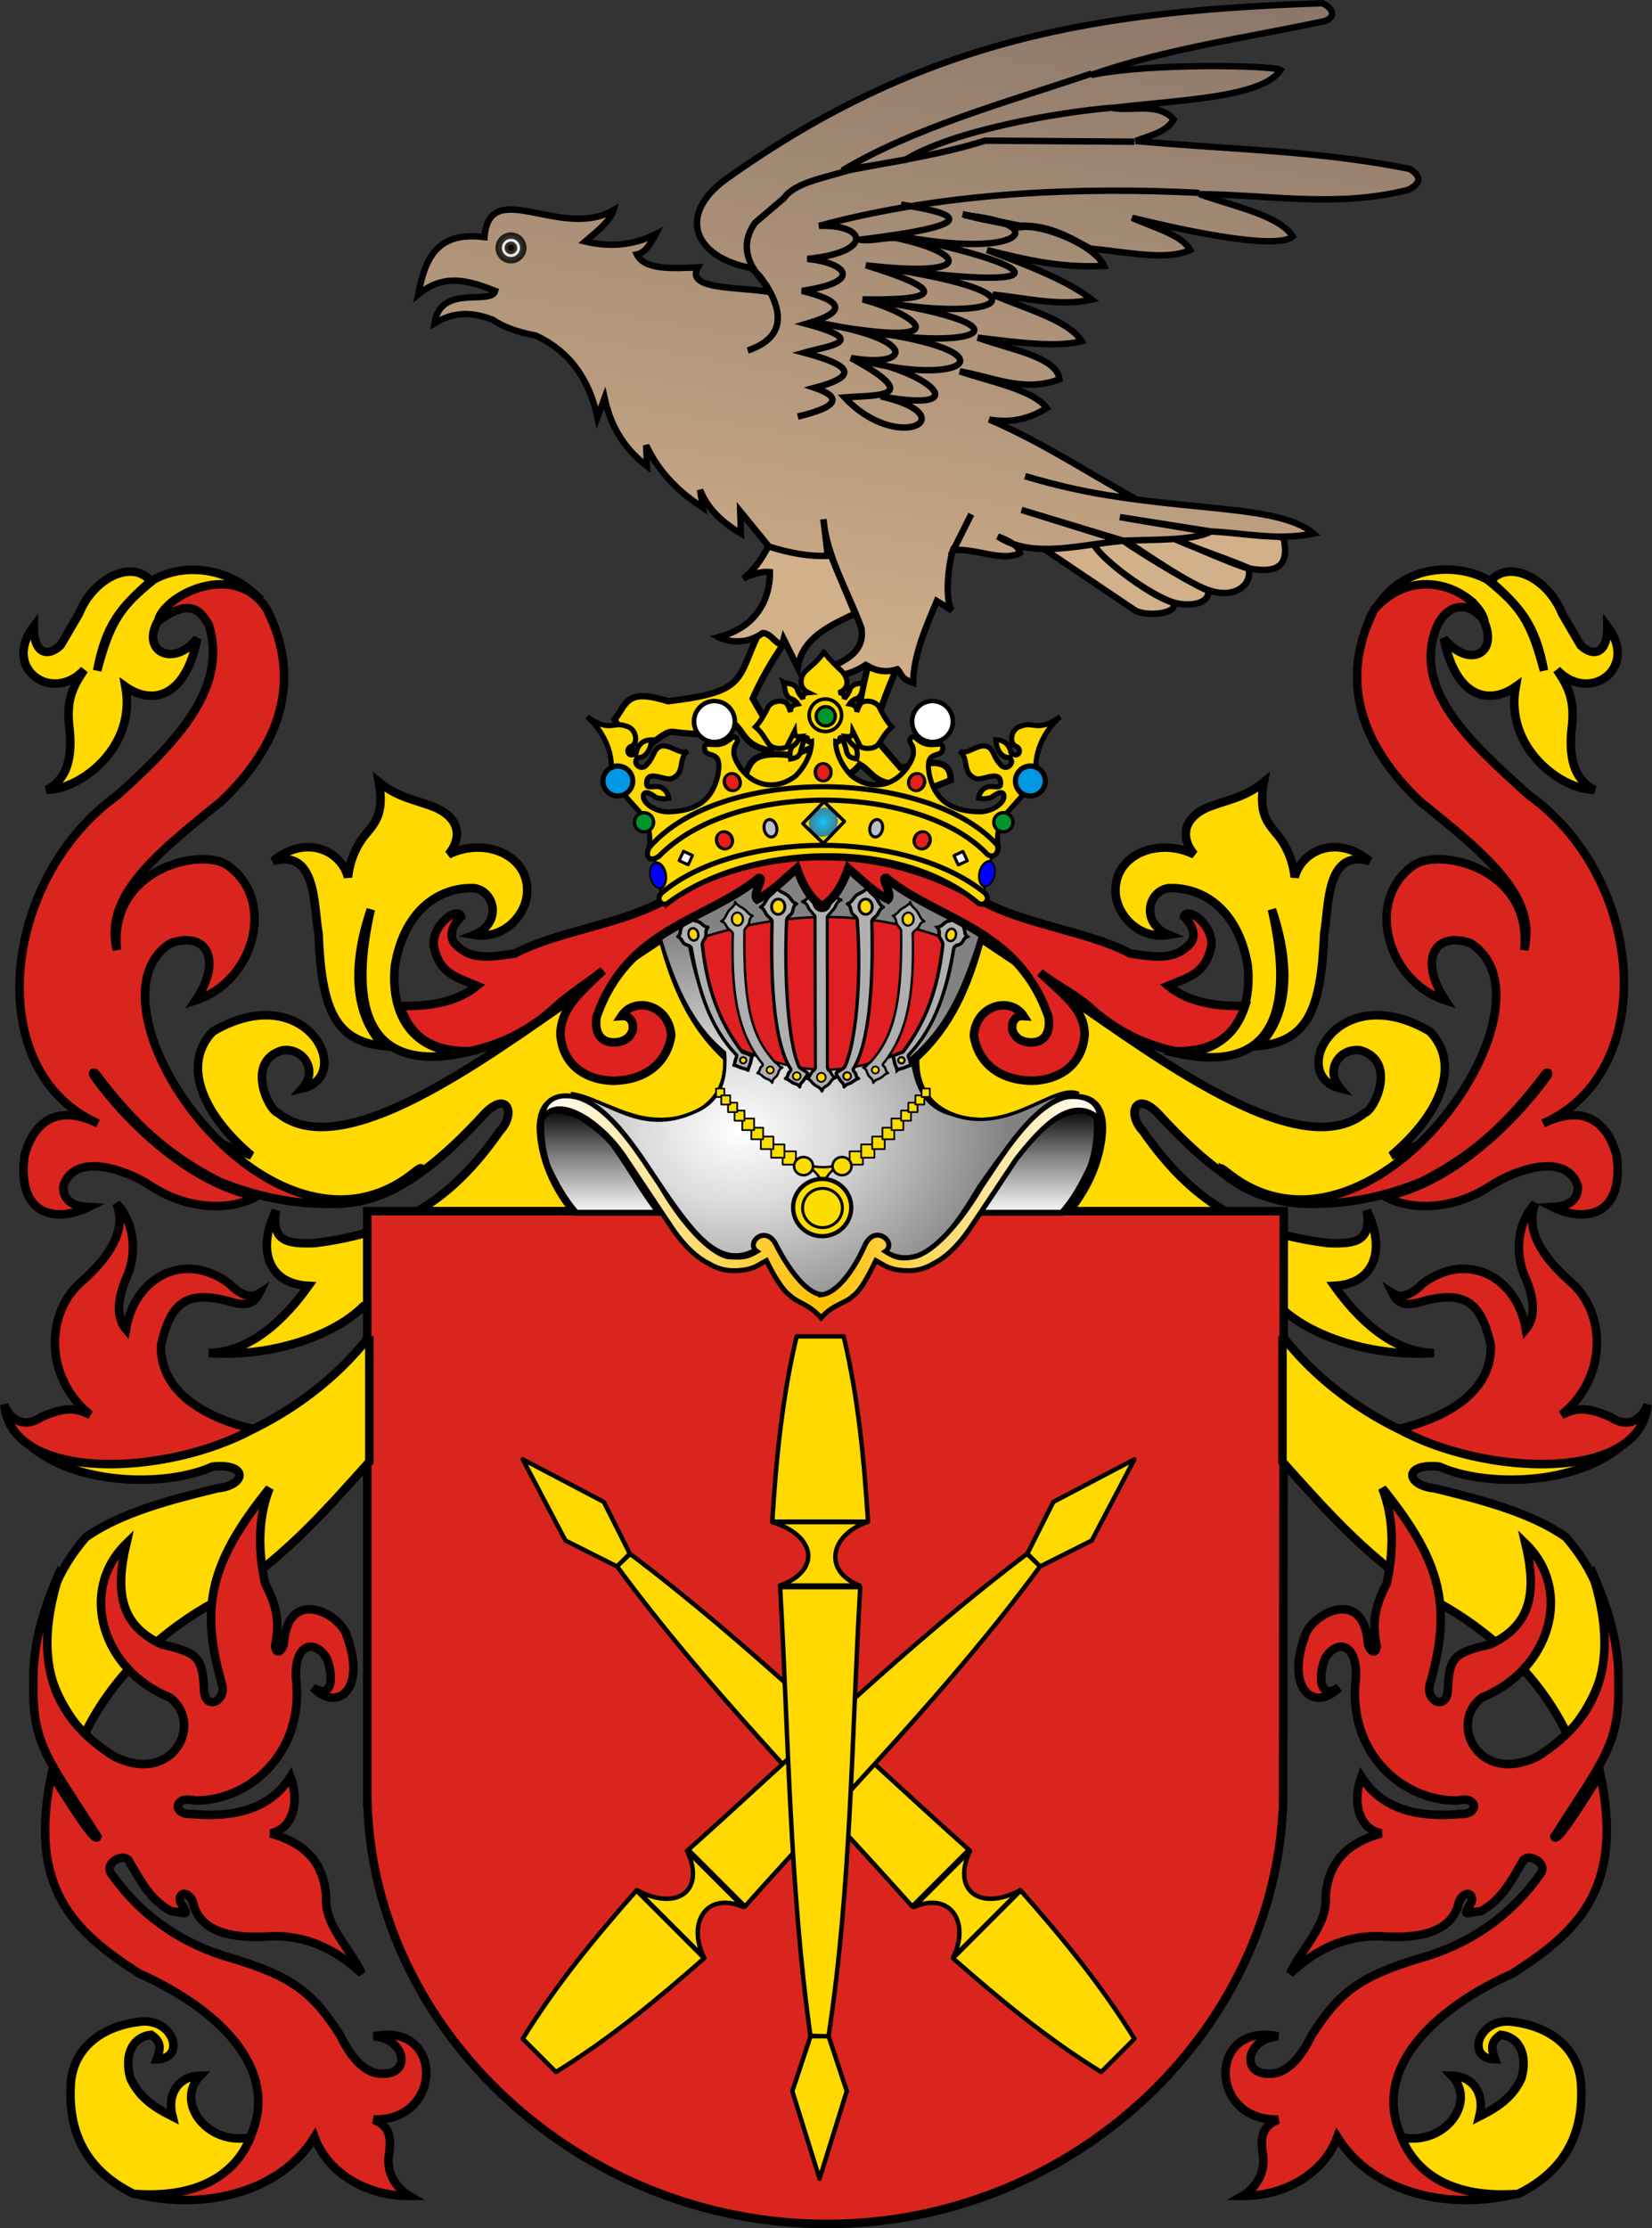
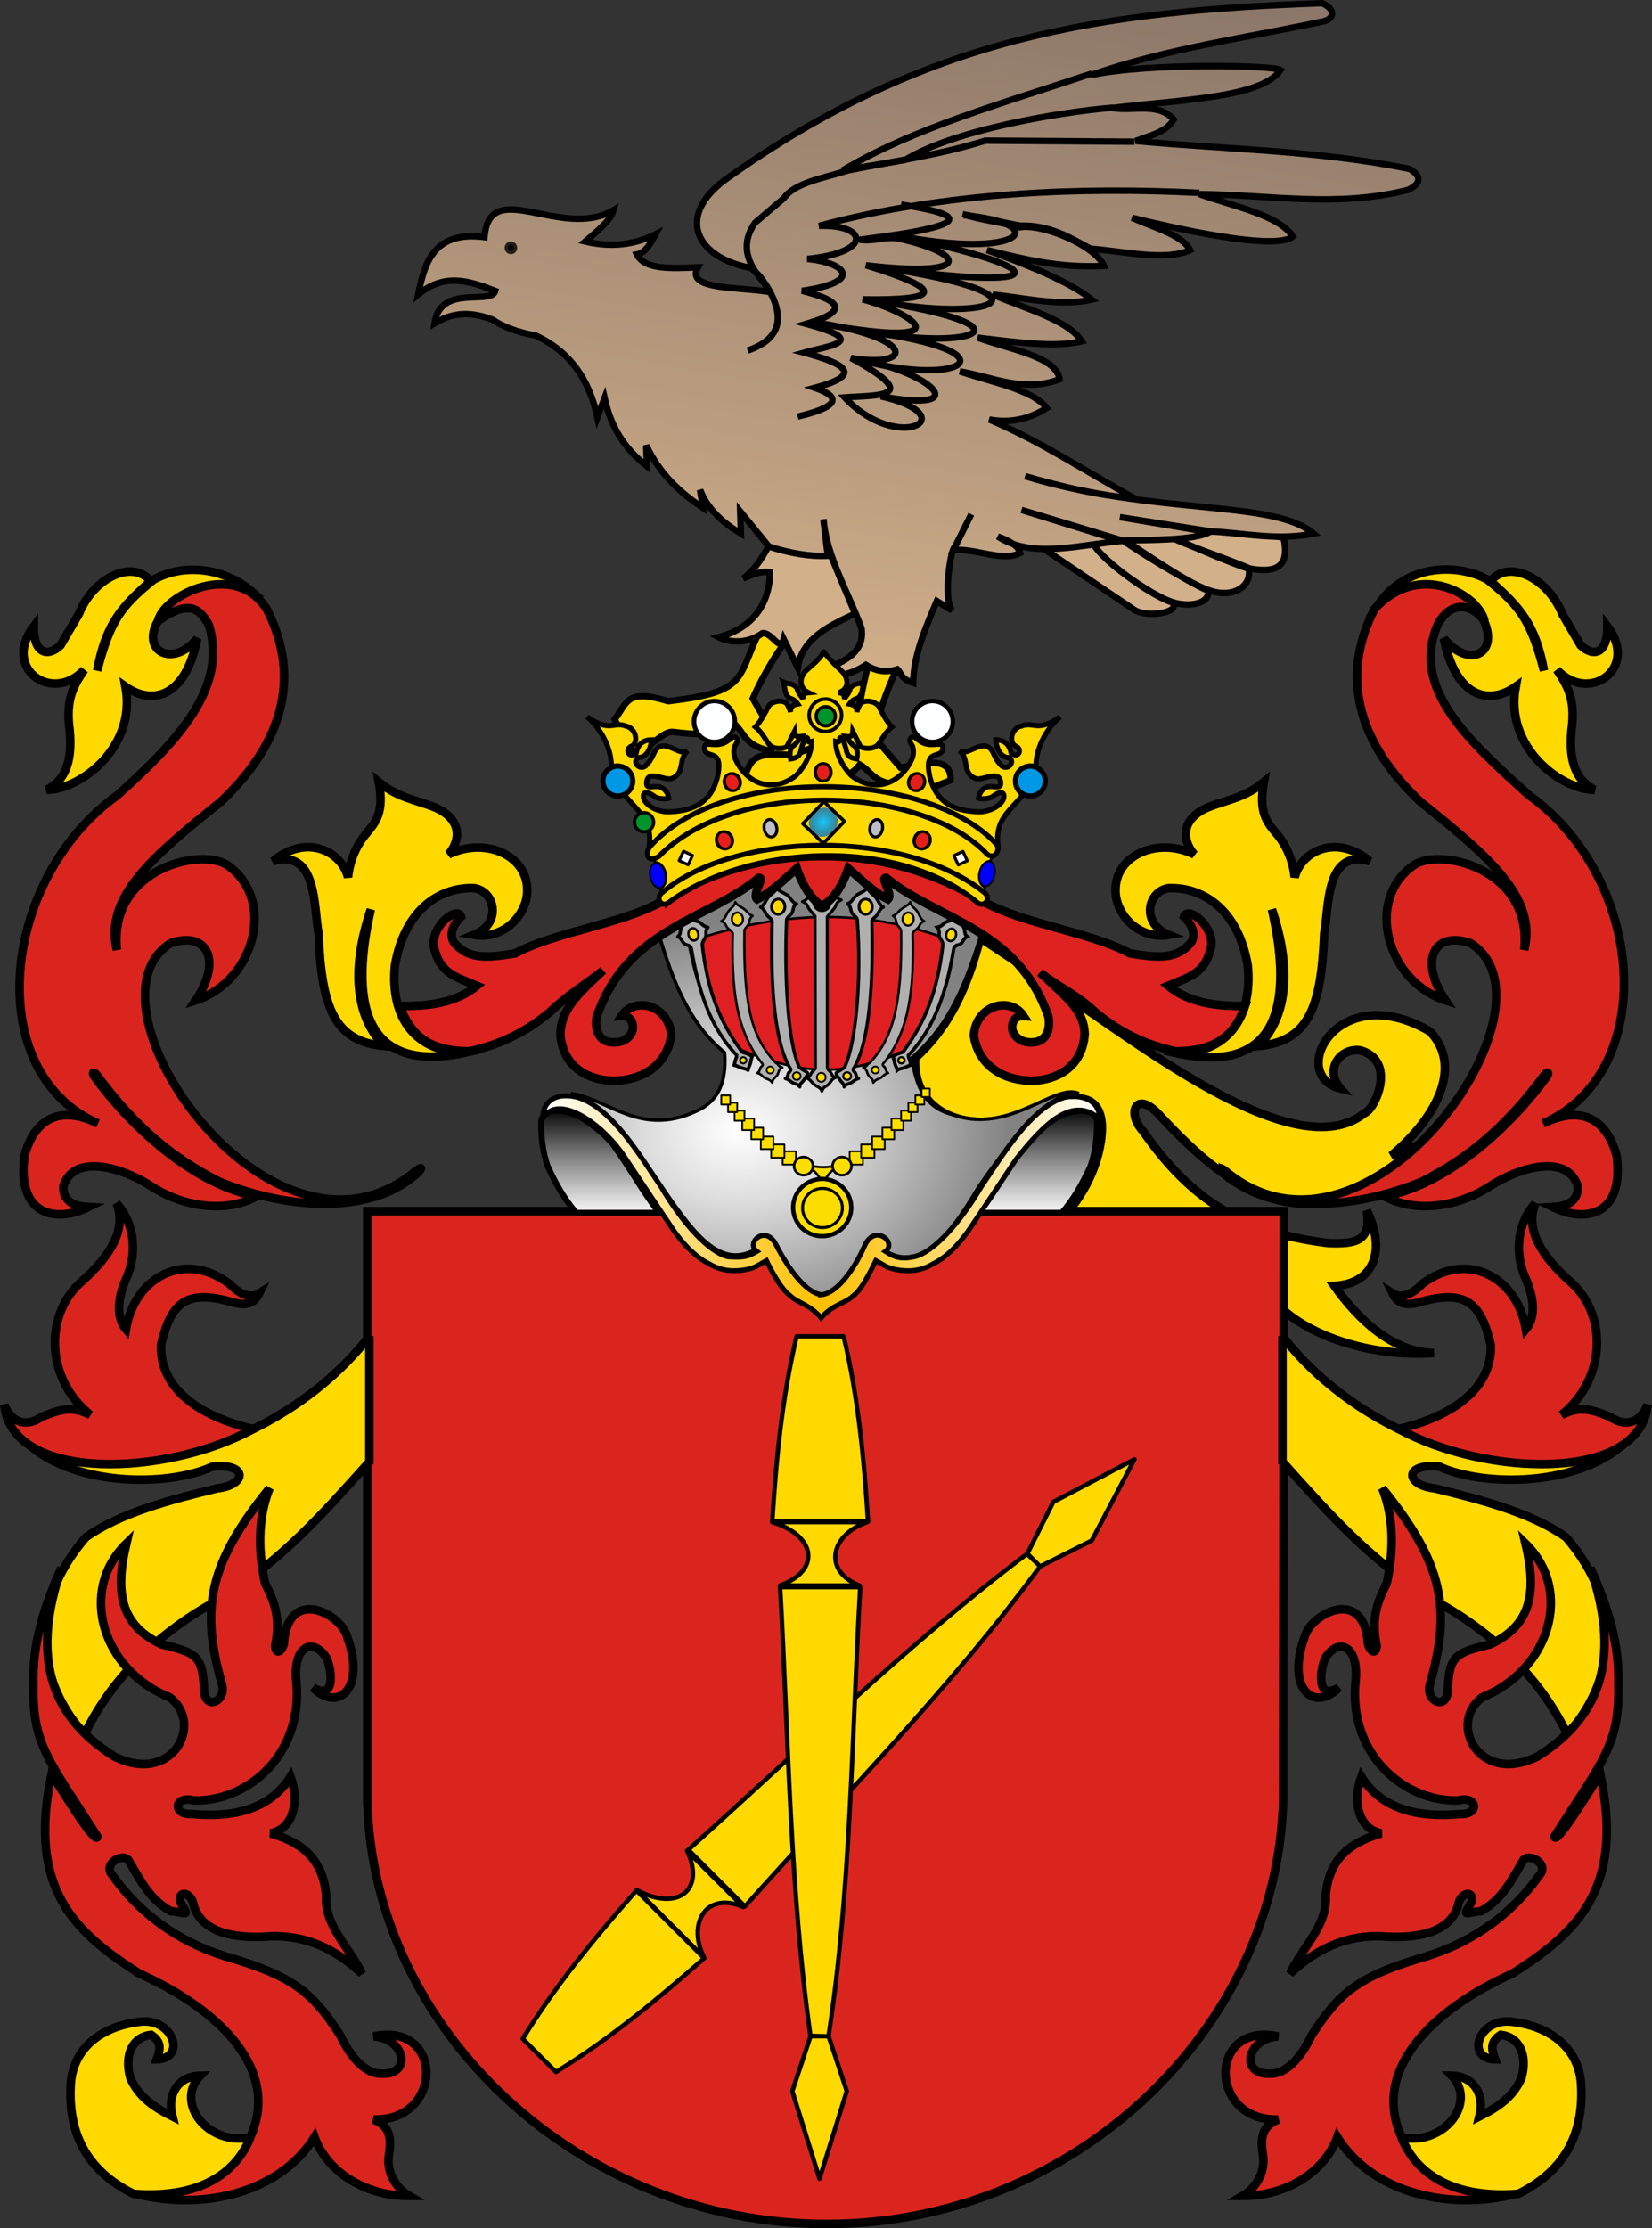
<svg xmlns="http://www.w3.org/2000/svg" xmlns:ns1="http://www.inkscape.org/namespaces/inkscape" xmlns:ns2="http://sodipodi.sourceforge.net/DTD/sodipodi-0.dtd" xmlns:xlink="http://www.w3.org/1999/xlink" version="1.0" width="745.212" height="1004.941" id="svg2497" ns1:version="0.47 r22583" ns2:docname="POL_COA_Natalis.svg">
  <rect width="100%" height="100%" fill="#333333" stroke="none" />
  <ns2:namedview pagecolor="#ffffff" bordercolor="#666666" borderopacity="1" objecttolerance="10" gridtolerance="10" guidetolerance="10" ns1:pageopacity="0" ns1:pageshadow="2" ns1:window-width="1280" ns1:window-height="968" id="namedview218" showgrid="false" ns1:zoom="0.4112291" ns1:cx="370.45129" ns1:cy="563.76037" ns1:window-x="-4" ns1:window-y="-4" ns1:window-maximized="1" ns1:current-layer="svg2497" />
  <defs id="defs2500">
    <linearGradient id="linearGradient2210">
      <stop id="stop2212" style="stop-color:#15caff;stop-opacity:1" offset="0" />
      <stop id="stop2249" style="stop-color:#0065bf;stop-opacity:0.749" offset="1" />
      <stop id="stop2251" style="stop-color:#0052ff;stop-opacity:0.624" offset="1" />
      <stop id="stop2259" style="stop-color:#0374f2;stop-opacity:0.592" offset="1" />
      <stop id="stop2253" style="stop-color:#07daff;stop-opacity:0.561" offset="1" />
      <stop id="stop2255" style="stop-color:#0b8cd9;stop-opacity:0.529" offset="1" />
      <stop id="stop2257" style="stop-color:#0d86d3;stop-opacity:0.514" offset="1" />
      <stop id="stop2218" style="stop-color:#0f81cd;stop-opacity:0.498" offset="1" />
      <stop id="stop2214" style="stop-color:#0f76b1;stop-opacity:0" offset="1" />
    </linearGradient>
    <linearGradient id="linearGradient2291">
      <stop id="stop2301" style="stop-color:#ffffff;stop-opacity:1" offset="0" />
      <stop id="stop2305" style="stop-color:#ffc000;stop-opacity:1" offset="0.5" />
      <stop id="stop2295" style="stop-color:#ffffff;stop-opacity:1" offset="1" />
    </linearGradient>
    <linearGradient id="linearGradient2461">
      <stop id="stop2463" style="stop-color:#ffffff;stop-opacity:1" offset="0" />
      <stop id="stop2471" style="stop-color:#7f7f7f;stop-opacity:1" offset="0.55" />
      <stop id="stop2465" style="stop-color:#000000;stop-opacity:1" offset="1" />
    </linearGradient>
    <linearGradient id="linearGradient2495">
      <stop id="stop2497" style="stop-color:#ffffff;stop-opacity:1" offset="0" />
      <stop id="stop2527" style="stop-color:#dcdcdc;stop-opacity:1" offset="0.35" />
      <stop id="stop2499" style="stop-color:#828282;stop-opacity:1" offset="1" />
    </linearGradient>
    <radialGradient cx="343.519" cy="539.027" r="106.828" fx="343.519" fy="539.027" id="radialGradient8098" xlink:href="#linearGradient2495" gradientUnits="userSpaceOnUse" gradientTransform="matrix(1.059,-1.3870459e-7,5.1740353e-8,0.805,-25.45,60.283)" />
    <linearGradient x1="207.816" y1="582.081" x2="253.722" y2="582.081" id="linearGradient8100" xlink:href="#linearGradient2461" gradientUnits="userSpaceOnUse" gradientTransform="matrix(0,-0.98,0.98,0,-288.773,732.935)" />
    <linearGradient x1="207.818" y1="577.822" x2="253.72" y2="577.822" id="linearGradient8102" xlink:href="#linearGradient2461" gradientUnits="userSpaceOnUse" gradientTransform="matrix(0,-0.98,-0.98,0,1029.138,732.935)" />
    <linearGradient x1="255.528" y1="567.386" x2="494.115" y2="567.386" id="linearGradient8104" xlink:href="#linearGradient2291" gradientUnits="userSpaceOnUse" gradientTransform="matrix(0.98,0,0,0.98,5.709,-30.213)" spreadMethod="reflect" />
    <radialGradient cx="545.295" cy="25.599" r="4.532" fx="545.295" fy="25.599" id="radialGradient6171" xlink:href="#linearGradient2210" gradientUnits="userSpaceOnUse" gradientTransform="matrix(1.386,0,0,1.485,-271.17,-69.762)" />
    <linearGradient id="linearGradient4619">
      <stop id="stop4621" offset="0" style="stop-color:#806e64;stop-opacity:1;" />
      <stop id="stop4623" offset="1" style="stop-color:#d2b08a;stop-opacity:1;" />
    </linearGradient>
    <linearGradient ns1:collect="always" xlink:href="#linearGradient4619" id="linearGradient3854" gradientUnits="userSpaceOnUse" gradientTransform="translate(1206.136,-84.385)" x1="1348.485" y1="252.319" x2="1321.979" y2="311.078" />
    <linearGradient ns1:collect="always" xlink:href="#linearGradient4619" id="linearGradient3856" gradientUnits="userSpaceOnUse" gradientTransform="matrix(0.978,0,0,0.978,824.244,33.566)" x1="402.676" y1="-74.547" x2="336.757" y2="315.18" />
  </defs>
  <g id="g3880" transform="translate(-1194.503,78.672)">
    <path ns2:nodetypes="ccccccccccccc" id="path4639-3" d="m 1538.609,203.161 c -12.517,24.038 -4.963,29.992 -42.68,34.414 -18.871,-5.784 -18.429,0.583 -24.16,8.261 l 6.346,11.791 c 4.625,8.303 13.8,-6.805 19.921,-6.206 10.969,1.371 21.519,2.119 27.602,-3.753 4.963,4.303 4.611,10.087 16.789,12.381 0.317,11.071 5.539,10.189 10.585,9.735 -1.955,-6.389 6.069,-5.997 11.508,-7.361 2.411,-11.136 -10.344,-9.677 -21.117,-9.863 l -9.327,-16.209 c 5.64,-12.801 11.802,-21.611 17.941,-30.584 l -13.41,-2.606 z" style="fill:#ffd900;fill-opacity:1;fill-rule:evenodd;stroke:#000000;stroke-width:2.897;stroke-linecap:butt;stroke-linejoin:miter;stroke-miterlimit:4;stroke-opacity:1;stroke-dasharray:none" />
    <path ns2:nodetypes="ccccccccccccc" id="path4639" d="m 1586.587,219.973 c -7.701,25.984 0.85,30.388 -35.33,41.925 -19.628,-2.077 -17.979,4.089 -22.14,12.719 l 8.479,10.363 c 6.124,7.268 12.248,-9.313 18.372,-9.892 11.029,-0.747 21.528,-2.025 26.38,-8.95 5.692,3.278 6.451,9.022 18.843,8.95 2.424,10.807 7.381,8.945 12.248,7.537 -3.138,-5.898 4.813,-7.044 9.892,-9.421 0.242,-11.392 -12,-7.525 -22.611,-5.653 l -12.248,-14.132 c 3.094,-13.642 7.462,-23.465 11.777,-33.445 l -13.661,0 z" style="fill:#ffd900;fill-opacity:1;fill-rule:evenodd;stroke:#000000;stroke-width:2.897;stroke-linecap:butt;stroke-linejoin:miter;stroke-miterlimit:4;stroke-opacity:1;stroke-dasharray:none" />
    <path ns2:nodetypes="cccccccccccccc" id="path4641" d="m 1664.313,168.156 41.925,28.264 c 5.547,3.534 21.088,1.337 17.097,-3.374 -11.293,-3.614 -34.261,-21.443 -35.599,-26.757 2.938,7.388 25.979,23.543 35.736,26.633 7,2.217 16.658,1.035 16.122,-5.186 -7.889,-2.934 -39.933,-22.702 -39.94,-23.985 1.52,0.065 28.639,20.05 40.25,23.808 11.122,3.903 19.7,-2.069 17.787,-10.074 -11.602,-4.991 -29.272,-10.43 -37.645,-15.277 5.327,2.674 34.297,15.084 37.481,15.424 15.042,2.863 18.365,-2.509 15.976,-13.882 l -37.589,-5.015 -71.602,9.421 z" style="fill:url(#linearGradient3854);fill-opacity:1;fill-rule:evenodd;stroke:#000000;stroke-width:2.897;stroke-linecap:butt;stroke-linejoin:miter;stroke-miterlimit:4;stroke-opacity:1;stroke-dasharray:none" />
    <g style="stroke-width:2.835;stroke-miterlimit:4;stroke-dasharray:none" transform="matrix(1.022,0,0,1.022,363.708,-118.691)" id="g4627">
      <path style="fill:#d2b08a;fill-opacity:1;fill-rule:evenodd;stroke:#000000;stroke-width:2.835;stroke-linecap:butt;stroke-linejoin:miter;stroke-miterlimit:4;stroke-opacity:1;stroke-dasharray:none" d="m 1152.259,279.863 c -3.199,6.168 -6.822,11.348 -11.283,14.574 3.66,-1.585 7.275,-3.281 11.753,-2.821 0.133,6.26 -1.719,23.212 -22.675,28.733 0,0 9.479,5.189 19.411,-1.763 4.133,-0.55 7.878,8.682 9.376,2.648 l 6.217,12.567 c 1.77,-13.383 15.102,-18.964 25.28,-23.85 l -11.753,-28.207 -26.327,-1.88 z" id="path4605" ns2:nodetypes="cccccccccc" />
      <path style="fill:url(#linearGradient3856);fill-opacity:1;fill-rule:evenodd;stroke:#000000;stroke-width:2.835;stroke-linecap:butt;stroke-linejoin:miter;stroke-miterlimit:4;stroke-opacity:1;stroke-dasharray:none" d="m 1151.983,167.902 c -13.767,-2.222 -36.659,-0.793 -31.041,-10.769 -11.654,0.512 -23.494,1.19 -26.923,-5.701 3.841,-0.764 6.044,-4.804 8.235,-8.869 -10.347,5.136 -20.694,5.624 -31.041,3.167 5.412,-4.601 11.169,-9.201 12.496,-13.802 -23.114,13.386 -54.745,-15.219 -56.954,11.865 -22.036,-2.774 -26.314,10.665 -29.268,25.313 11.884,-9.808 22.956,-5.811 34.014,-1.582 -1.708,6.613 -24.139,-3.379 -26.803,14.314 6.519,-3.916 14.109,-6.048 25.656,-1.584 4.691,3.144 10.935,5.513 19.004,6.968 15.326,7.128 23.73,19.695 27.24,36.108 l 3.167,-8.552 c 2.38,10.73 7.072,21.04 18.688,30.09 l -0.317,-9.185 c 5.912,12.586 14.909,20.852 25.023,27.556 l -1.267,-7.918 c 3.564,8.894 10.293,14.624 18.054,19.321 l -0.317,-9.819 12.669,15.52 c 9.486,3.029 18.176,4.467 25.973,4.118 l -1.9,-16.154 c 1.246,16.14 11.108,32.533 16.787,48.144 1.824,12.688 -11.35,16.002 -22.488,20.588 7.835,0.877 15.724,1.323 24.389,-4.434 3.942,2.392 8.315,3.708 13.937,1.9 2.094,2.006 1.131,4.012 6.968,6.018 0.157,-12.036 5.36,-24.072 10.452,-36.108 l 6.652,4.118 c -4.059,-5.701 -0.351,-27.873 1.267,-27.873 l 7.285,-14.57 -7.918,15.837 c 9.854,-0.974 21.589,5.397 29.457,1.267 -0.447,-2.899 -4.32,-5.228 -9.819,-7.285 15.322,10.096 36.203,3.516 55.429,1.9 l -44.977,-13.62 43.71,13.62 c 14.616,-0.59 31.757,-0.057 39.276,-3.801 l -39.592,-6.652 40.226,6.335 c 14.839,0.647 28.91,4.165 45.294,0.95 -17.68,-15.202 -70.219,-7.838 -127.329,-25.339 16.154,4.593 32.307,8.572 48.461,9.819 -21.356,-11.665 -40.677,-24.686 -64.298,-34.841 8.862,1.633 17.322,0.056 25.339,-5.068 -5.825,-7.912 -23.919,-11.362 -38.325,-16.154 14.451,2.396 28.044,9.51 44.027,3.484 -1.211,-9.944 -21.693,-13.087 -36.108,-18.371 16.76,1.979 34.056,4.493 45.927,1.584 -6.022,-9.434 -24.755,-14.245 -39.276,-20.588 14.698,1.506 29.784,5.342 43.71,2.217 -9.766,-7.799 -27.292,-14.892 -46.244,-21.855 15.921,3.87 31.61,8.017 51.629,6.968 -4.317,-9.359 -27.632,-18.809 -37.194,-17.012 -7.67,-2.241 -16.629,-3.086 -25.203,-5.793 l 25.339,5.068 c 13.203,-0.43 22.534,5.581 31.041,10.136 15.484,1.289 33.19,5.541 44.027,0.633 -3.469,-6.657 -15.967,-9.929 -25.656,-14.253 18.153,4.441 63.323,14.806 70.95,8.235 -6.069,-9.419 -25.797,-13.148 -41.176,-18.688 30.643,0.259 60.774,6.142 92.171,-1.9 5.238,-2.675 6.36,-5.667 0.633,-9.185 -40.332,-8.259 -80.663,-8.591 -120.995,-12.353 6.317,-2.447 13.642,-3.884 16.787,-9.502 -6.721,-7.698 -17.903,-3.5 -26.923,-5.068 29.437,-3.668 66.034,-4.419 74.117,-16.787 -3.003,-2.01 -57.1,-3.262 -83.619,2.217 34.313,-11.921 68.627,-16.381 102.94,-23.755 4.514,-1.373 4.876,-5.279 -0.95,-7.918 -96.282,3.431 -174.469,14.243 -263.528,77.918 -21.592,15.996 -13.3,34.328 11.386,38.934 5.636,4.525 6.405,7.427 7.619,10.478 z" id="path4591" ns2:nodetypes="cccccccccccccccccccccccccccccccccccccccccccccccccccccccccccccccccccccccccc" />
    </g>
-     <path transform="matrix(1.022,0,0,1.022,363.708,-118.691)" d="m 1043.896,148.551 c 0,3.004 -2.435,5.438 -5.439,5.438 -3.004,0 -5.438,-2.435 -5.438,-5.438 0,-3.004 2.435,-5.438 5.438,-5.438 3.004,0 5.439,2.435 5.439,5.438 z" ns2:ry="5.4384489" ns2:rx="5.4384489" ns2:cy="148.55103" ns2:cx="1038.4575" id="path4593" style="opacity:0.8;fill:#fffffe;fill-opacity:1;stroke:#000000;stroke-width:2.835;stroke-linecap:round;stroke-linejoin:round;stroke-miterlimit:4;stroke-opacity:1;stroke-dasharray:none" ns2:type="arc" />
    <path transform="matrix(0.257,0,0,0.257,1158.085,-5.056)" ns2:type="arc" style="opacity:0.8;fill:#000000;fill-opacity:1;stroke:#000000;stroke-width:11.269;stroke-linecap:round;stroke-linejoin:round;stroke-miterlimit:4;stroke-opacity:1;stroke-dasharray:none" id="path4595" ns2:cx="1038.4575" ns2:cy="148.55103" ns2:rx="5.4384489" ns2:ry="5.4384489" d="m 1043.896,148.551 c 0,3.004 -2.435,5.438 -5.439,5.438 -3.004,0 -5.438,-2.435 -5.438,-5.438 0,-3.004 2.435,-5.438 5.438,-5.438 3.004,0 5.439,2.435 5.439,5.438 z" />
    <path ns2:nodetypes="ccccccc" id="path4597" d="m 1531.778,79.417 c 15.404,-5.258 17.1,-15.566 8.168,-29.79 -8.282,-8.733 -11.845,-17.859 -4.805,-27.868 l 12.973,-11.051 c 4.872,-7.007 18.004,-9.058 28.829,-12.493 20.661,-4.204 41.322,-6.949 61.983,-13.454 l 67.269,0.48" style="fill:none;stroke:#000000;stroke-width:2.897;stroke-linecap:butt;stroke-linejoin:miter;stroke-miterlimit:4;stroke-opacity:1;stroke-dasharray:none" />
    <path ns2:nodetypes="cccc" id="path4599" d="m 1686.976,-45.51 c -39.054,13.101 -80.572,24.631 -112.435,43.725 l 28.349,-4.805 c 21.568,-13.273 68.626,-21.454 93.695,-23.544" style="fill:none;stroke:#000000;stroke-width:2.897;stroke-linecap:butt;stroke-linejoin:miter;stroke-miterlimit:4;stroke-opacity:1;stroke-dasharray:none" />
    <path ns2:nodetypes="cccccccc" id="path4601" d="m 1735.505,8.304 c -51.939,-2.605 -113.536,-0.739 -171.535,14.895 21.668,-0.803 24.729,11.943 -5.285,14.895 17.418,1.751 25.804,10.307 -2.402,14.415 17.732,4.376 21.3,9.24 1.922,14.895 29.471,7.935 9.786,9.913 -0.961,12.973 17.7,4.782 27.729,9.804 4.805,15.856 12.542,4.324 10.52,8.649 -7.688,12.973" style="fill:none;stroke:#000000;stroke-width:2.897;stroke-linecap:butt;stroke-linejoin:miter;stroke-miterlimit:4;stroke-opacity:1;stroke-dasharray:none" />
    <path ns2:nodetypes="ccscccccccccccc" id="path4603" d="m 1600.968,13.59 c 26.998,4.262 36.87,9.052 -18.739,15.856 6.289,0.979 12.595,-1.659 17.63,-0.538 31.192,6.944 33.35,17.773 -14.747,12.07 35.758,10.949 34.552,15.958 -1.441,15.376 24.234,6.473 47.402,23.47 -23.544,10.09 49.03,6.952 46.25,21.197 18.259,16.337 33.656,18.318 11.312,16.655 -2.883,17.778 24.285,25.956 55.155,8.318 16.337,-0.48 44.485,8.012 20.45,-11.748 -9.129,-16.337 45.977,12.564 71.153,-3.774 2.883,-12.973 47.405,8.802 78.46,-2.068 2.883,-13.934 54.913,10.585 84.768,-2.751 3.364,-14.895 76.538,10.914 81.8,1.087 7.207,-14.415 57.521,11.281 70.242,-5.454 30.271,-9.129" style="fill:none;stroke:#000000;stroke-width:2.897;stroke-linecap:butt;stroke-linejoin:miter;stroke-miterlimit:4;stroke-opacity:1;stroke-dasharray:none" />
  </g>
  <g transform="matrix(-0.146,-1.075,1.075,-0.146,-331.94,1256.872)" id="g2460" />
  <g transform="matrix(-0.633,0.881,-0.881,-0.633,1234.897,854.826)" id="g2466" />
  <g transform="matrix(1.085,0,0,1.085,-31.22,-26.698)" id="g2456" />
  <g transform="matrix(1.085,0,0,1.085,-100.112,-26.698)" id="g2408">
    <g transform="translate(63.49,0.835)" id="g2378">
      <g id="g2350" />
    </g>
  </g>
  <path d="m 655.133,503.758 c -9.177,11.429 -17.231,13.59 -27.532,17.437 21.819,-18.38 31.844,-40.972 17.437,-55.982 -41.824,-24.572 -64.551,19.939 -40.38,25.697 -7.331,-8.365 -0.341,-18.415 8.897,-17.231 16.9,4.734 6.559,26.88 2.116,28.244 -31.434,25.635 -104.15,-32.979 -143.167,-58.735 -10.095,-6.73 -20.19,-13.46 -30.285,-20.19 -5.577,21.138 -13.4,39.748 -29.368,54.146 -1.223,25.927 24.794,33.319 44.633,26.389 9.172,-2.327 39.126,-20.099 39.593,5.095 -0.271,15.757 -8.686,31.795 -19.067,41.935 33.038,12.848 66.077,25.697 99.115,38.545 13.42,13.495 41.725,23.058 69.748,21.108 -18.64,-0.266 -34.192,-15.135 -44.969,-30.285 18.374,-0.928 23.269,-16.459 14.684,-33.956 2.051,13.881 -4.885,15.125 -17.437,14.684 -38.229,-4.75 -61.854,-19.328 -83.514,-50.475 -7.662,-8.064 -3.249,-18.936 7.342,-7.342 34.573,37.641 61.844,49.727 95.575,32.045 13.41,-7.848 24.854,-17.382 36.579,-31.128 z" id="path2280" style="fill:#ffd900;fill-opacity:1;fill-rule:evenodd;stroke:#000000;stroke-width:3.845;stroke-linecap:butt;stroke-linejoin:miter;stroke-miterlimit:4;stroke-opacity:1;stroke-dasharray:none" />
-   <path d="m 85.926,503.758 c 9.177,11.429 17.231,13.59 27.532,17.437 -21.819,-18.38 -31.844,-40.972 -17.437,-55.982 41.824,-24.572 64.551,19.939 40.38,25.697 7.331,-8.365 0.341,-18.415 -8.897,-17.231 -16.9,4.734 -6.559,26.88 -2.116,28.244 31.434,25.635 104.15,-32.979 143.167,-58.735 10.095,-6.73 20.19,-13.46 30.285,-20.19 5.577,21.138 13.4,39.748 29.368,54.146 1.223,25.927 -24.794,33.319 -44.633,26.389 -9.172,-2.327 -39.126,-20.099 -39.593,5.095 0.271,15.757 8.686,31.795 19.067,41.935 -33.038,12.848 -66.077,25.697 -99.115,38.545 -13.42,13.495 -41.725,23.058 -69.748,21.108 18.64,-0.266 34.192,-15.135 44.969,-30.285 -18.374,-0.928 -23.269,-16.459 -14.684,-33.956 -2.051,13.881 4.885,15.125 17.437,14.684 38.229,-4.75 61.854,-19.328 83.514,-50.475 7.662,-8.064 3.249,-18.936 -7.342,-7.342 -34.573,37.641 -61.844,49.727 -95.575,32.045 -13.41,-7.848 -24.854,-17.382 -36.579,-31.128 z" id="path2278" style="fill:#ffd900;fill-opacity:1;fill-rule:evenodd;stroke:#000000;stroke-width:3.845;stroke-linecap:butt;stroke-linejoin:miter;stroke-miterlimit:4;stroke-opacity:1;stroke-dasharray:none" />
  <path d="m 165.666,546.251 0,266.514 0.068,0 c 2.658,103.061 95.691,190.254 207.272,190.254 111.581,0 203.144,-87.909 205.802,-190.97 l 0.314,-265.798 -413.456,0 z" id="rect1317" style="fill:#da251e;fill-opacity:1;fill-rule:evenodd;stroke:#000000;stroke-width:3.845;stroke-linecap:round;stroke-linejoin:miter;stroke-miterlimit:4;stroke-opacity:1;stroke-dasharray:none;stroke-dashoffset:0" />
  <g transform="matrix(1.085,0,0,1.085,-33.379,-28.198)" id="g2268">
    <path d="m 135.989,272.332 c -13.027,-4.025 -21.788,-3.783 -34.179,5.219 -17.217,16.327 -0.665,28.248 10.985,13.845 -5.19,25.736 -19.593,27.325 -29.867,20.017 4.66,25.419 -18.958,42.894 -32.726,42.894 7.308,-3.813 10.803,-11.121 9.532,-24.783 -1.8,-13.133 1.8,-18.64 6.037,-25.101 -13.345,14.298 -34.315,-0.635 -20.97,-18.111 -0.106,11.544 5.825,12.921 11.121,7.943 2.542,-4.342 5.084,-8.685 7.626,-13.027 6.143,-15.357 22.453,-22.771 29.867,-13.662 -12.18,10.803 -18.64,17.793 -22.241,37.175 5.401,-20.441 9.532,-26.584 23.512,-37.81 11.756,-6.566 28.914,-5.507 41.305,5.401 z" id="path2264" style="fill:#ffd900;fill-opacity:1;fill-rule:evenodd;stroke:#000000;stroke-width:3.543;stroke-linecap:butt;stroke-linejoin:miter;stroke-miterlimit:4;stroke-opacity:1;stroke-dasharray:none" />
    <path d="m 204.609,513.297 c -18.689,17.548 -53.215,15.907 -82.662,3.873 -19.52,-9.944 -34.442,-22.271 -51.063,-44.43 -1.054,-1.405 -2.111,-0.987 -0.871,0.764 13.855,19.145 39.973,44.494 67.39,49.788 -10.685,6.038 -28.295,5.872 -44.03,-4.394 -11,-7.209 -31.955,-13.986 -36.318,0.302 -0.109,7.17 6.13,8.281 10.493,8.525 -13.584,6.663 -29.791,3.62 -26.612,-21.208 2.383,-9.317 9.999,-23.604 30.547,-13.549 -48.31,-21.204 -40.668,-101.43 8.08,-136.406 25.576,-22.953 45.919,-44.866 38.036,-70.826 -3.51,-5.928 -7.492,-11.364 -21.146,-1.584 2.405,-10.93 32.117,-25.46 45.201,-4.974 15.302,29.948 5.028,57.273 -19.018,80.007 -28.855,23.172 -48.529,39.785 -43.283,61.645 -3.498,-34.32 36.287,-43.064 46.562,-34.757 19.674,14.428 10.493,47.873 -13.772,55.743 11.367,-17.051 4.382,-28.987 -10.483,-23.741 -40.119,25.382 42.115,143.037 101.314,95.221 3.472,-2.804 3.368,-1.686 1.636,0.002 z" id="path2266" style="fill:#da251e;fill-opacity:1;fill-rule:evenodd;stroke:#000000;stroke-width:3.543;stroke-linecap:butt;stroke-linejoin:miter;stroke-miterlimit:4;stroke-opacity:1;stroke-dasharray:none" />
  </g>
  <g transform="matrix(-1.085,0,0,1.085,773.706,-28.198)" id="g2272">
    <path d="m 140.344,277.776 c -13.027,-4.025 -27.232,-10.316 -39.623,-1.313 -15.039,19.593 0.424,29.337 12.074,14.933 -5.19,25.736 -19.593,27.325 -29.867,20.017 4.66,25.419 -18.958,42.894 -32.726,42.894 7.308,-3.813 10.803,-11.121 9.532,-24.783 -1.8,-13.133 1.8,-18.64 6.037,-25.101 -13.345,14.298 -34.315,-0.635 -20.97,-18.111 -0.106,11.544 5.825,12.921 11.121,7.943 2.542,-4.342 5.084,-8.685 7.626,-13.027 6.143,-15.357 22.453,-22.771 29.867,-13.662 -12.18,10.803 -18.64,17.793 -22.241,37.175 5.401,-20.441 9.532,-26.584 23.512,-37.81 11.756,-6.566 33.813,-7.14 45.66,10.845 z" id="path2274" style="fill:#ffd900;fill-opacity:1;fill-rule:evenodd;stroke:#000000;stroke-width:3.543;stroke-linecap:butt;stroke-linejoin:miter;stroke-miterlimit:4;stroke-opacity:1;stroke-dasharray:none" />
    <path d="m 204.609,513.297 c -18.689,17.548 -53.215,15.907 -82.662,3.873 -19.52,-9.944 -34.442,-22.271 -51.063,-44.43 -1.054,-1.405 -2.111,-0.987 -0.871,0.764 13.855,19.145 39.973,44.494 67.39,49.788 -10.685,6.038 -28.295,5.872 -44.03,-4.394 -11,-7.209 -31.955,-13.986 -36.318,0.302 -0.109,7.17 6.13,8.281 10.493,8.525 -13.584,6.663 -29.791,3.62 -26.612,-21.208 2.383,-9.317 9.999,-23.604 30.547,-13.549 -48.31,-21.204 -42.845,-101.43 5.902,-136.406 25.576,-22.953 49.185,-44.594 38.036,-70.826 -4.871,-9.467 -13.48,-9.73 -19.513,-1.584 2.405,-10.93 27.218,-25.46 45.745,-4.974 15.302,29.948 5.028,57.273 -19.018,80.007 -28.855,23.172 -48.529,39.785 -43.283,61.645 -3.498,-34.32 36.287,-43.064 46.562,-34.757 19.674,14.428 10.493,47.873 -13.772,55.743 11.367,-17.051 4.382,-28.987 -10.483,-23.741 -40.119,25.382 42.115,143.037 101.314,95.221 3.472,-2.804 3.368,-1.686 1.636,0.002 z" id="path2276" style="fill:#da251e;fill-opacity:1;fill-rule:evenodd;stroke:#000000;stroke-width:3.543;stroke-linecap:butt;stroke-linejoin:miter;stroke-miterlimit:4;stroke-opacity:1;stroke-dasharray:none" />
  </g>
  <g transform="matrix(1.085,0,0,1.085,-33.379,-28.198)" id="g2668">
    <g transform="translate(-0.748,2.011)" id="g2505">
      <path d="m 268.845,478.507 c 15.627,2.213 28.765,18.117 51.86,7.468 9.404,-4.011 13,-12.17 12.032,-24.478 -14.936,-12.308 -21.574,-30.01 -27.382,-49.371 15.212,-9.266 30.425,-18.531 45.637,-27.797 15.627,0.415 31.255,0.83 46.882,1.245 13.829,8.989 27.659,17.978 41.488,26.967 -7.883,25.723 -15.351,39.414 -28.627,51.031 1.383,11.617 5.255,20.744 16.595,23.648 23.787,8.713 42.595,-13.276 52.69,-8.713 -10.51,-0.415 -21.021,9.127 -41.488,38.584 -8.159,13.415 -22.127,37.616 -39.414,26.553 -8.715,7.191 -17.429,14.383 -26.144,21.574 -8.849,-7.468 -17.698,-14.936 -26.547,-22.404 -14.659,8.851 -25.17,-4.287 -38.999,-24.478 -9.542,-11.755 -18.255,-33.052 -38.584,-39.829 z" id="path2477" style="fill:url(#radialGradient8098);fill-opacity:1;fill-rule:evenodd;stroke:#000000;stroke-width:1.417;stroke-linecap:butt;stroke-linejoin:miter;stroke-miterlimit:4;stroke-opacity:1;stroke-dasharray:none" />
      <path d="m 305.518,528.103 c -7.399,-9.726 -11.247,-17.346 -19.021,-28.229 -3.31,-4.27 -8.323,-8.088 -13.596,-11.517 -10.593,-5.105 -15.534,-2.154 -16.367,1.354 -0.239,7.52 0.924,13.979 2.648,18.976 3.471,7.52 7.041,13.859 11.913,19.416 11.694,0 22.728,0 34.423,0 z" id="path2282" style="fill:url(#linearGradient8100);fill-opacity:1;fill-rule:evenodd;stroke:#000000;stroke-width:2.48;stroke-linecap:butt;stroke-linejoin:miter;stroke-miterlimit:4;stroke-opacity:1;stroke-dasharray:none" />
      <path d="m 438.559,528.103 c 7.399,-9.726 11.247,-17.346 19.021,-28.229 3.31,-4.27 8.323,-8.088 13.596,-11.517 10.593,-5.105 15.534,-2.154 16.367,1.354 0.239,7.52 -0.924,13.979 -2.648,18.976 -3.471,7.52 -7.041,13.859 -11.913,19.416 -11.694,0 -22.728,0 -34.423,0 z" id="path2473" style="fill:url(#linearGradient8102);fill-opacity:1;fill-rule:evenodd;stroke:#000000;stroke-width:2.48;stroke-linecap:butt;stroke-linejoin:miter;stroke-miterlimit:4;stroke-opacity:1;stroke-dasharray:none" />
      <path d="m 373.101,562.148 c -6.762,-0.729 -14.066,-11.312 -18.762,-20.409 -4.255,-9.171 -13.117,-1.174 -8.128,2.421 -3.684,2.13 -5.362,2.697 -12.105,2.201 -7.703,-1.761 -18.708,-13.646 -27.732,-29.053 -8.07,-11.738 -20.322,-32.941 -34.775,-37.196 -7.618,-1.892 -14.306,0.293 -14.526,9.024 5.864,-11.074 24.882,1.257 34.747,16.675 0.954,1.368 16.917,25.452 17.97,26.925 6.276,9.761 12.172,14.436 16.549,16.549 5.514,3.346 10.808,3.227 15.441,2.428 4.19,-0.884 5.079,-1.987 8.388,-3.752 3.149,6.435 6.662,12.296 9.811,14.526 3.291,3.25 7.94,3.529 12.93,9.303 4.99,-5.774 10.025,-5.924 13.317,-9.174 3.149,-2.23 6.275,-8.219 9.424,-14.654 3.31,1.764 4.198,2.868 8.388,3.752 4.634,0.8 9.927,0.918 15.441,-2.428 4.377,-2.112 10.273,-6.787 16.549,-16.549 1.052,-1.473 17.016,-25.557 17.97,-26.925 11.142,-14.142 23.385,-26.964 34.747,-16.675 -0.22,-8.73 -8.514,-10.135 -14.526,-9.024 -14.453,4.255 -26.705,25.458 -34.775,37.196 -9.024,15.407 -20.029,27.292 -27.732,29.053 -5.263,1.107 -7.942,0.491 -12.105,-2.201 4.989,-3.595 -4.26,-11.721 -8.515,-2.55 -4.437,10.129 -11.613,19.938 -17.991,20.538 z" id="path2197" style="fill:url(#linearGradient8104);fill-opacity:1;fill-rule:nonzero;stroke:#000000;stroke-width:2.062;stroke-linecap:butt;stroke-linejoin:miter;stroke-miterlimit:4;stroke-opacity:1;stroke-dasharray:none" />
    </g>
    <g id="g2637">
      <g transform="translate(-0.112,0)" id="g2553">
-         <rect width="3.423" height="3.507" x="328.588" y="478.474" id="rect2551" style="fill:#fbde00;fill-opacity:1;fill-rule:nonzero;stroke:#000000;stroke-width:0.709;stroke-linecap:round;stroke-linejoin:round;stroke-miterlimit:4;stroke-opacity:1;stroke-dasharray:none;stroke-dashoffset:0" />
-       </g>
+         </g>
      <g id="g2607">
        <path d="m 365.699,509.982 c 4.814,1.556 9.517,1.612 14.775,0.003 -4.166,2.312 -6.388,4.958 -7.499,8.77 -1.203,-3.757 -3.184,-5.848 -7.275,-8.773 z" id="path2605" style="fill:#fbde00;fill-opacity:1;fill-rule:evenodd;stroke:#000000;stroke-width:1px;stroke-linecap:butt;stroke-linejoin:miter;stroke-opacity:1" />
        <g id="g2389">
          <path d="m 384.673,527.943 a 12.079,11.893 0 1 1 -24.158,0 12.079,11.893 0 1 1 24.158,0 z" id="path2385" style="fill:#fbde00;fill-opacity:1;fill-rule:nonzero;stroke:#000000;stroke-width:1.772;stroke-linecap:round;stroke-linejoin:round;stroke-miterlimit:4;stroke-opacity:1;stroke-dasharray:none;stroke-dashoffset:0" />
          <path d="m 384.673,527.943 a 12.079,11.893 0 1 1 -24.158,0 12.079,11.893 0 1 1 24.158,0 z" transform="matrix(0.685,0,0,0.685,117.492,166.48)" id="path2387" style="fill:none;stroke:#000000;stroke-width:1.772;stroke-linecap:round;stroke-linejoin:round;stroke-miterlimit:4;stroke-opacity:1;stroke-dasharray:none;stroke-dashoffset:0" />
        </g>
        <g id="g2574">
          <rect width="5.515" height="5.515" x="356.269" y="504.575" transform="translate(-0.112,0)" id="rect2535" style="fill:#fbde00;fill-opacity:1;fill-rule:nonzero;stroke:#000000;stroke-width:0.709;stroke-linecap:round;stroke-linejoin:round;stroke-miterlimit:4;stroke-opacity:1;stroke-dasharray:none;stroke-dashoffset:0" />
          <rect width="5.515" height="5.515" x="351.491" y="501.708" transform="translate(-0.112,0)" id="rect2537" style="fill:#fbde00;fill-opacity:1;fill-rule:nonzero;stroke:#000000;stroke-width:0.709;stroke-linecap:round;stroke-linejoin:round;stroke-miterlimit:4;stroke-opacity:1;stroke-dasharray:none;stroke-dashoffset:0" />
          <rect width="5.216" height="5.216" x="347.199" y="498.429" transform="translate(-0.112,0)" id="rect2539" style="fill:#fbde00;fill-opacity:1;fill-rule:nonzero;stroke:#000000;stroke-width:0.709;stroke-linecap:round;stroke-linejoin:round;stroke-miterlimit:4;stroke-opacity:1;stroke-dasharray:none;stroke-dashoffset:0" />
          <rect width="4.918" height="4.818" x="343.245" y="494.749" transform="translate(-0.112,0)" id="rect2541" style="fill:#fbde00;fill-opacity:1;fill-rule:nonzero;stroke:#000000;stroke-width:0.709;stroke-linecap:round;stroke-linejoin:round;stroke-miterlimit:4;stroke-opacity:1;stroke-dasharray:none;stroke-dashoffset:0" />
          <rect width="4.918" height="4.818" x="339.478" y="490.926" transform="translate(-0.112,0)" id="rect2543" style="fill:#fbde00;fill-opacity:1;fill-rule:nonzero;stroke:#000000;stroke-width:0.709;stroke-linecap:round;stroke-linejoin:round;stroke-miterlimit:4;stroke-opacity:1;stroke-dasharray:none;stroke-dashoffset:0" />
          <rect width="4.12" height="4.221" x="336.279" y="487.627" transform="translate(-0.112,0)" id="rect2545" style="fill:#fbde00;fill-opacity:1;fill-rule:nonzero;stroke:#000000;stroke-width:0.709;stroke-linecap:round;stroke-linejoin:round;stroke-miterlimit:4;stroke-opacity:1;stroke-dasharray:none;stroke-dashoffset:0" />
          <rect width="3.821" height="3.915" x="333.561" y="484.347" transform="translate(-0.112,0)" id="rect2547" style="fill:#fbde00;fill-opacity:1;fill-rule:nonzero;stroke:#000000;stroke-width:0.709;stroke-linecap:round;stroke-linejoin:round;stroke-miterlimit:4;stroke-opacity:1;stroke-dasharray:none;stroke-dashoffset:0" />
          <rect width="3.722" height="3.813" x="330.744" y="481.305" transform="translate(-0.112,0)" id="rect2549" style="fill:#fbde00;fill-opacity:1;fill-rule:nonzero;stroke:#000000;stroke-width:0.709;stroke-linecap:round;stroke-linejoin:round;stroke-miterlimit:4;stroke-opacity:1;stroke-dasharray:none;stroke-dashoffset:0" />
          <path d="m 371.03,511.615 a 3.935,3.767 0 1 1 -7.87,0 3.935,3.767 0 1 1 7.87,0 z" transform="translate(-2.249,-0.899)" id="path2564" style="fill:#fbde00;fill-opacity:1;fill-rule:nonzero;stroke:#000000;stroke-width:1.063;stroke-linecap:round;stroke-linejoin:round;stroke-miterlimit:4;stroke-opacity:1;stroke-dasharray:none;stroke-dashoffset:0" />
        </g>
        <g transform="matrix(-1,0,0,1,745.687,0)" id="g2585">
          <rect width="5.515" height="5.515" x="356.269" y="504.575" transform="translate(-0.112,0)" id="rect2587" style="fill:#fbde00;fill-opacity:1;fill-rule:nonzero;stroke:#000000;stroke-width:0.709;stroke-linecap:round;stroke-linejoin:round;stroke-miterlimit:4;stroke-opacity:1;stroke-dasharray:none;stroke-dashoffset:0" />
          <rect width="5.515" height="5.515" x="351.491" y="501.708" transform="translate(-0.112,0)" id="rect2589" style="fill:#fbde00;fill-opacity:1;fill-rule:nonzero;stroke:#000000;stroke-width:0.709;stroke-linecap:round;stroke-linejoin:round;stroke-miterlimit:4;stroke-opacity:1;stroke-dasharray:none;stroke-dashoffset:0" />
          <rect width="5.216" height="5.216" x="347.199" y="498.429" transform="translate(-0.112,0)" id="rect2591" style="fill:#fbde00;fill-opacity:1;fill-rule:nonzero;stroke:#000000;stroke-width:0.709;stroke-linecap:round;stroke-linejoin:round;stroke-miterlimit:4;stroke-opacity:1;stroke-dasharray:none;stroke-dashoffset:0" />
          <rect width="4.918" height="4.818" x="343.245" y="494.749" transform="translate(-0.112,0)" id="rect2593" style="fill:#fbde00;fill-opacity:1;fill-rule:nonzero;stroke:#000000;stroke-width:0.709;stroke-linecap:round;stroke-linejoin:round;stroke-miterlimit:4;stroke-opacity:1;stroke-dasharray:none;stroke-dashoffset:0" />
          <rect width="4.918" height="4.818" x="339.478" y="490.926" transform="translate(-0.112,0)" id="rect2595" style="fill:#fbde00;fill-opacity:1;fill-rule:nonzero;stroke:#000000;stroke-width:0.709;stroke-linecap:round;stroke-linejoin:round;stroke-miterlimit:4;stroke-opacity:1;stroke-dasharray:none;stroke-dashoffset:0" />
          <rect width="4.12" height="4.221" x="336.279" y="487.627" transform="translate(-0.112,0)" id="rect2597" style="fill:#fbde00;fill-opacity:1;fill-rule:nonzero;stroke:#000000;stroke-width:0.709;stroke-linecap:round;stroke-linejoin:round;stroke-miterlimit:4;stroke-opacity:1;stroke-dasharray:none;stroke-dashoffset:0" />
          <rect width="3.821" height="3.915" x="333.561" y="484.347" transform="translate(-0.112,0)" id="rect2599" style="fill:#fbde00;fill-opacity:1;fill-rule:nonzero;stroke:#000000;stroke-width:0.709;stroke-linecap:round;stroke-linejoin:round;stroke-miterlimit:4;stroke-opacity:1;stroke-dasharray:none;stroke-dashoffset:0" />
          <rect width="3.722" height="3.813" x="330.744" y="481.305" transform="translate(-0.112,0)" id="rect2601" style="fill:#fbde00;fill-opacity:1;fill-rule:nonzero;stroke:#000000;stroke-width:0.709;stroke-linecap:round;stroke-linejoin:round;stroke-miterlimit:4;stroke-opacity:1;stroke-dasharray:none;stroke-dashoffset:0" />
          <path d="m 371.03,511.615 a 3.935,3.767 0 1 1 -7.87,0 3.935,3.767 0 1 1 7.87,0 z" transform="translate(-2.249,-0.899)" id="path2603" style="fill:#fbde00;fill-opacity:1;fill-rule:nonzero;stroke:#000000;stroke-width:1.063;stroke-linecap:round;stroke-linejoin:round;stroke-miterlimit:4;stroke-opacity:1;stroke-dasharray:none;stroke-dashoffset:0" />
        </g>
      </g>
      <g transform="translate(85.338,0)" id="g2633">
        <rect width="3.423" height="3.507" x="328.588" y="478.474" id="rect2635" style="fill:#fbde00;fill-opacity:1;fill-rule:nonzero;stroke:#000000;stroke-width:0.709;stroke-linecap:round;stroke-linejoin:round;stroke-miterlimit:4;stroke-opacity:1;stroke-dasharray:none;stroke-dashoffset:0" />
      </g>
    </g>
  </g>
  <g transform="matrix(1.085,0,0,1.085,-34.106,-28.198)" id="g3157">
    <path d="m 317.666,417.529 c 39.864,-13.703 75.741,-13.952 110.622,10e-6 -1.993,20.596 -8.654,32.531 -16.795,43.865 -29.473,12.46 -44.73,12.294 -74.723,-0.088 -10.523,-13.095 -15.865,-25.09 -19.104,-43.777 z" id="path3155" style="fill:#e01f22;fill-opacity:1;fill-rule:evenodd;stroke:#000000;stroke-width:1px;stroke-linecap:butt;stroke-linejoin:miter;stroke-opacity:1" />
    <g id="g3125">
      <g id="g3120">
        <path d="m 318.816,420.028 c 2.967,17.366 7.577,32.756 18.904,44.597 0.078,0.742 -0.336,1.362 -0.549,2.004 -0.228,0.688 -0.203,1.526 -0.594,2.14 0.766,0.006 1.83,0.656 2.92,1.051 1.095,0.397 2.217,0.411 2.935,1.056 0.092,-0.988 0.763,-1.997 1.029,-3.029 0.25,-0.973 0.305,-2.121 0.823,-2.934 -0.861,-0.208 -1.583,-0.664 -2.33,-0.967 -0.726,-0.295 -1.605,-0.36 -2.14,-0.891 -9.25,-12.426 -14.213,-25.229 -16.394,-44.253 -0.085,-1.333 1.048,-2.396 1.415,-3.413 0.419,-1.164 -0.477,-2.393 0.896,-3.944 -2.01,-0.332 -2.479,-1.645 -3.693,-2.214 -1.339,-0.627 -2.71,-0.433 -4.08,-1.749 -0.674,1.885 -2.535,2.428 -3.225,3.919 -0.699,1.51 -0.122,2.944 -1.46,3.934 1.587,0.69 1.663,2.144 2.677,2.946 0.852,0.674 2.466,0.566 2.865,1.748 z" id="path3047" style="fill:#b0b0b0;fill-opacity:1;fill-rule:evenodd;stroke:#000000;stroke-width:1.417;stroke-linecap:butt;stroke-linejoin:round;stroke-miterlimit:4;stroke-opacity:1;stroke-dasharray:none" />
        <path d="m 320.936,413.626 a 1.354,1.647 0 1 1 -2.707,0 1.354,1.647 0 1 1 2.707,0 z" transform="matrix(1.433,-0.385,0.381,1.473,-295.837,-71.842)" id="path3051" style="fill:#ffd900;fill-opacity:1;fill-rule:nonzero;stroke:#000000;stroke-width:0.66;stroke-linecap:round;stroke-linejoin:round;stroke-miterlimit:4;stroke-opacity:1;stroke-dasharray:none;stroke-dashoffset:0" />
        <path d="m 342.201,466.726 a 1.315,1.29 0 1 1 -2.63,0 1.315,1.29 0 1 1 2.63,0 z" transform="translate(-0.455,0)" id="path3053" style="fill:#ffd900;fill-opacity:1;fill-rule:nonzero;stroke:#000000;stroke-width:0.78;stroke-linecap:round;stroke-linejoin:round;stroke-miterlimit:4;stroke-opacity:1;stroke-dasharray:none;stroke-dashoffset:0" />
      </g>
      <g transform="matrix(-1,0,0,1,746.837,0)" id="g3060">
        <path d="m 318.816,420.028 c 2.967,17.366 7.577,32.756 18.904,44.597 0.078,0.742 -0.336,1.362 -0.549,2.004 -0.228,0.688 -0.203,1.526 -0.594,2.14 0.766,0.006 1.83,0.656 2.92,1.051 1.095,0.397 2.217,0.411 2.935,1.056 0.092,-0.988 0.763,-1.997 1.029,-3.029 0.25,-0.973 0.305,-2.121 0.823,-2.934 -0.861,-0.208 -1.583,-0.664 -2.33,-0.967 -0.726,-0.295 -1.605,-0.36 -2.14,-0.891 -9.25,-12.426 -14.213,-25.229 -16.394,-44.253 -0.085,-1.333 1.048,-2.396 1.415,-3.413 0.419,-1.164 -0.477,-2.393 0.896,-3.944 -2.01,-0.332 -2.479,-1.645 -3.693,-2.214 -1.339,-0.627 -2.71,-0.433 -4.08,-1.749 -0.674,1.885 -2.535,2.428 -3.225,3.919 -0.699,1.51 -0.122,2.944 -1.46,3.934 1.587,0.69 1.663,2.144 2.677,2.946 0.852,0.674 2.466,0.566 2.865,1.748 z" id="path3062" style="fill:#b0b0b0;fill-opacity:1;fill-rule:evenodd;stroke:#000000;stroke-width:1.417;stroke-linecap:butt;stroke-linejoin:miter;stroke-miterlimit:4;stroke-opacity:1;stroke-dasharray:none" />
        <path d="m 320.936,413.626 a 1.354,1.647 0 1 1 -2.707,0 1.354,1.647 0 1 1 2.707,0 z" transform="matrix(1.433,-0.385,0.381,1.473,-295.573,-71.63)" id="path3064" style="fill:#ffd900;fill-opacity:1;fill-rule:nonzero;stroke:#000000;stroke-width:0.66;stroke-linecap:round;stroke-linejoin:round;stroke-miterlimit:4;stroke-opacity:1;stroke-dasharray:none;stroke-dashoffset:0" />
        <path d="m 342.201,466.726 a 1.315,1.29 0 1 1 -2.63,0 1.315,1.29 0 1 1 2.63,0 z" transform="translate(-0.255,0)" id="path3066" style="fill:#ffd900;fill-opacity:1;fill-rule:nonzero;stroke:#000000;stroke-width:0.886;stroke-linecap:round;stroke-linejoin:round;stroke-miterlimit:4;stroke-opacity:1;stroke-dasharray:none;stroke-dashoffset:0" />
      </g>
      <g id="g3077">
        <path d="m 370.282,406.799 0.171,63.135 c -0.249,0.918 -0.922,1.094 -1.382,1.642 -0.733,0.87 -0.778,2.059 -2.199,2.611 1.422,0.428 1.997,1.704 2.996,2.556 1.101,0.939 2.73,1.189 3.301,2.816 0.449,-1.853 1.851,-1.905 2.776,-2.858 0.89,-0.917 1.357,-2.363 2.883,-2.75 -1.517,-0.608 -1.551,-1.64 -2.221,-2.461 -0.485,-0.593 -1.022,-0.658 -1.189,-1.78 l -0.041,-62.675 c 0.928,-1.107 1.857,-2.214 2.785,-3.32 1.012,-1.206 0.753,-2.783 3.035,-3.619 -2.324,-0.724 -2.743,-2.4 -4.115,-3.6 -1.528,-1.337 -3.321,-2.091 -3.896,-4.116 -0.585,2.11 -3.235,2.949 -4.508,4.371 -1.199,1.339 -1.128,3.207 -3.597,4.017 2.361,0.848 1.969,2.226 2.954,3.339 0.749,0.898 1.498,1.795 2.248,2.693 z" id="path3068" style="fill:#b0b0b0;fill-opacity:1;fill-rule:evenodd;stroke:#000000;stroke-width:1.25;stroke-linecap:round;stroke-linejoin:round;stroke-miterlimit:4;stroke-opacity:1;stroke-dasharray:none" />
        <path d="m 375.71,400.984 a 2.594,2.594 0 1 1 -5.187,0 2.594,2.594 0 1 1 5.187,0 z" transform="matrix(1.296,0,0,1.296,-110.376,-118.62)" id="path3070" style="fill:#ffd900;fill-opacity:1;fill-rule:nonzero;stroke:#000000;stroke-width:0.965;stroke-linecap:round;stroke-linejoin:round;stroke-miterlimit:4;stroke-opacity:1;stroke-dasharray:none;stroke-dashoffset:0" />
        <path d="m 374.651,473.977 a 1.588,1.641 0 1 1 -3.176,0 1.588,1.641 0 1 1 3.176,0 z" transform="matrix(1.144,0,0,1.144,-53.898,-68.407)" id="path3072" style="fill:#ffd900;fill-opacity:1;fill-rule:nonzero;stroke:#000000;stroke-width:0.62;stroke-linecap:round;stroke-linejoin:round;stroke-miterlimit:4;stroke-opacity:1;stroke-dasharray:none;stroke-dashoffset:0" />
      </g>
      <g id="g3088">
        <path d="m 363.515,469.117 c -4.433,-10.016 -6.07,-37.087 -5.051,-60.384 -0.094,-1.629 1.757,-2.256 2.286,-3.314 0.619,-1.238 0.251,-2.89 1.856,-3.713 -1.717,-0.418 -2.396,-2.393 -3.698,-3.486 -1.493,-1.253 -3.92,-1.571 -4.686,-3.551 -0.382,2.255 -2.32,2.953 -3.481,4.43 -1.036,1.318 -1.604,3.311 -3.107,3.954 1.561,0.589 1.772,2.215 2.658,3.323 0.711,0.889 2.148,1.673 2.132,2.666 -0.663,24.875 0.716,50.428 7.785,61.383 -0.044,0.941 -0.606,1.051 -0.91,1.577 -0.445,0.772 -0.268,1.803 -1.336,2.316 1.195,0.204 1.975,1.135 2.962,1.703 1.009,0.58 2.07,0.434 3.027,1.74 -0.007,-1.407 1.127,-1.879 1.691,-2.818 0.536,-0.928 1.719,-2.254 1.609,-2.785 -0.102,-0.492 -1.394,-1.019 -2.091,-1.529 -0.503,-0.318 -1.405,-0.779 -1.648,-1.512 z" id="path3082" style="fill:#b0b0b0;fill-opacity:1;fill-rule:evenodd;stroke:#000000;stroke-width:1.375;stroke-linecap:butt;stroke-linejoin:round;stroke-miterlimit:4;stroke-opacity:1;stroke-dasharray:none" />
        <path d="m 342.201,466.726 a 1.315,1.29 0 1 1 -2.63,0 1.315,1.29 0 1 1 2.63,0 z" transform="matrix(1.225,0,0,1.225,-54.896,-98.437)" id="path3084" style="fill:#ffd900;fill-opacity:1;fill-rule:nonzero;stroke:#000000;stroke-width:0.579;stroke-linecap:round;stroke-linejoin:round;stroke-miterlimit:4;stroke-opacity:1;stroke-dasharray:none;stroke-dashoffset:0" />
        <path d="m 320.936,413.626 a 1.354,1.647 0 1 1 -2.707,0 1.354,1.647 0 1 1 2.707,0 z" transform="matrix(2.023,0.133,-0.113,1.87,-244.791,-413.094)" id="path3086" style="fill:#ffd900;fill-opacity:1;fill-rule:nonzero;stroke:#000000;stroke-width:0.598;stroke-linecap:round;stroke-linejoin:round;stroke-miterlimit:4;stroke-opacity:1;stroke-dasharray:none;stroke-dashoffset:0" />
      </g>
      <g transform="matrix(-1,0,0,1,746.331,0)" id="g3093">
        <path d="m 363.515,469.117 c -4.433,-10.016 -6.883,-35.46 -5.051,-60.384 -0.094,-1.629 1.757,-2.256 2.286,-3.314 0.619,-1.238 0.251,-2.89 1.856,-3.713 -1.717,-0.418 -2.396,-2.393 -3.698,-3.486 -1.493,-1.253 -3.92,-1.571 -4.686,-3.551 -0.382,2.255 -2.32,2.953 -3.481,4.43 -1.036,1.318 -1.604,3.311 -3.107,3.954 1.561,0.589 1.772,2.215 2.658,3.323 0.711,0.889 2.148,1.673 2.132,2.666 -0.663,23.791 0.716,50.428 7.785,61.383 -0.044,0.941 -0.606,1.051 -0.91,1.577 -0.445,0.772 -0.268,1.803 -1.336,2.316 1.195,0.204 1.975,1.135 2.962,1.703 1.009,0.58 2.07,0.434 3.027,1.74 -0.007,-1.407 1.127,-1.879 1.691,-2.818 0.536,-0.928 1.719,-2.254 1.609,-2.785 -0.102,-0.492 -1.394,-1.019 -2.091,-1.529 -0.503,-0.318 -1.405,-0.779 -1.648,-1.512 z" id="path3095" style="fill:#b0b0b0;fill-opacity:1;fill-rule:evenodd;stroke:#000000;stroke-width:1.375;stroke-linecap:butt;stroke-linejoin:round;stroke-miterlimit:4;stroke-opacity:1;stroke-dasharray:none" />
        <path d="m 342.201,466.726 a 1.315,1.29 0 1 1 -2.63,0 1.315,1.29 0 1 1 2.63,0 z" transform="matrix(1.225,0,0,1.225,-54.896,-98.437)" id="path3097" style="fill:#ffd900;fill-opacity:1;fill-rule:nonzero;stroke:#000000;stroke-width:0.683;stroke-linecap:round;stroke-linejoin:round;stroke-miterlimit:4;stroke-opacity:1;stroke-dasharray:none;stroke-dashoffset:0" />
        <path d="m 320.936,413.626 a 1.354,1.647 0 1 1 -2.707,0 1.354,1.647 0 1 1 2.707,0 z" transform="matrix(2.023,0.133,-0.113,1.87,-244.791,-413.094)" id="path3099" style="fill:#ffd900;fill-opacity:1;fill-rule:nonzero;stroke:#000000;stroke-width:0.598;stroke-linecap:round;stroke-linejoin:round;stroke-miterlimit:4;stroke-opacity:1;stroke-dasharray:none;stroke-dashoffset:0" />
      </g>
      <g id="g3107">
        <path d="m 337.11,400.903 c -0.073,1.579 -1.858,2.56 -2.788,3.839 -1.017,1.401 -1.393,3.401 -3.052,4.203 1.942,0.481 1.83,1.903 2.745,2.854 0.695,0.723 1.604,1.103 2.086,2.168 -0.548,21.942 0.998,40.463 12.431,54.36 0.122,0.904 -0.575,0.824 -0.824,1.314 -0.432,0.851 -0.388,1.677 -1.366,2.413 1.443,0.292 1.874,1.225 2.912,1.891 1.148,0.737 2.253,0.61 3.242,2.103 0.15,-1.793 1.522,-2.113 2.141,-3.243 0.59,-1.079 0.481,-2.318 2.056,-3.088 -1.562,-0.344 -1.418,-1.025 -2.108,-1.523 -0.26,-0.187 -0.545,-0.395 -0.887,-0.647 -8.932,-9.807 -13.242,-21.249 -12.759,-54.239 -0.318,-0.91 1.076,-2.076 1.614,-2.943 0.657,-1.059 0.245,-2.76 1.8,-3.691 -1.573,-0.45 -2.204,-1.756 -3.306,-2.635 -1.312,-1.045 -3.351,-1.748 -3.935,-3.136 z" id="path3101" style="fill:#b0b0b0;fill-opacity:1;fill-rule:evenodd;stroke:#000000;stroke-width:0.999;stroke-linecap:round;stroke-linejoin:round;stroke-miterlimit:4;stroke-opacity:1;stroke-dasharray:none" />
        <path d="m 320.936,413.626 a 1.354,1.647 0 1 1 -2.707,0 1.354,1.647 0 1 1 2.707,0 z" transform="matrix(1.683,-0.006,0.036,1.595,-214.726,-249.787)" id="path3103" style="fill:#ffd900;fill-opacity:1;fill-rule:nonzero;stroke:#000000;stroke-width:0.541;stroke-linecap:round;stroke-linejoin:round;stroke-miterlimit:4;stroke-opacity:1;stroke-dasharray:none;stroke-dashoffset:0" />
        <path d="m 342.201,466.726 a 1.315,1.29 0 1 1 -2.63,0 1.315,1.29 0 1 1 2.63,0 z" transform="matrix(1.124,0,0,1.124,-31.515,-53.845)" id="path3105" style="fill:#ffd900;fill-opacity:1;fill-rule:nonzero;stroke:#000000;stroke-width:0.631;stroke-linecap:round;stroke-linejoin:round;stroke-miterlimit:4;stroke-opacity:1;stroke-dasharray:none;stroke-dashoffset:0" />
      </g>
      <g transform="matrix(-1,0,0,1,747.011,0)" id="g3112">
        <path d="m 337.11,400.903 c -0.073,1.579 -1.858,2.56 -2.788,3.839 -1.017,1.401 -1.393,3.401 -3.052,4.203 1.942,0.481 1.83,1.903 2.745,2.854 0.695,0.723 1.604,1.103 2.086,2.168 -0.548,21.942 0.998,40.463 12.431,54.36 0.122,0.904 -0.575,0.824 -0.824,1.314 -0.432,0.851 -0.388,1.677 -1.366,2.413 1.443,0.292 1.874,1.225 2.912,1.891 1.148,0.737 2.253,0.61 3.242,2.103 0.15,-1.793 1.522,-2.113 2.141,-3.243 0.59,-1.079 0.481,-2.318 2.056,-3.088 -1.562,-0.344 -1.418,-1.025 -2.108,-1.523 -0.26,-0.187 -0.545,-0.395 -0.887,-0.647 -8.932,-9.807 -13.242,-22.876 -12.759,-54.239 -0.318,-0.91 1.076,-2.076 1.614,-2.943 0.657,-1.059 0.245,-2.76 1.8,-3.691 -1.573,-0.45 -2.204,-1.756 -3.306,-2.635 -1.312,-1.045 -3.351,-1.748 -3.935,-3.136 z" id="path3114" style="fill:#b0b0b0;fill-opacity:1;fill-rule:evenodd;stroke:#000000;stroke-width:0.999;stroke-linecap:round;stroke-linejoin:round;stroke-miterlimit:4;stroke-opacity:1;stroke-dasharray:none" />
        <path d="m 320.936,413.626 a 1.354,1.647 0 1 1 -2.707,0 1.354,1.647 0 1 1 2.707,0 z" transform="matrix(1.683,-0.006,0.036,1.595,-214.726,-249.787)" id="path3116" style="fill:#ffd900;fill-opacity:1;fill-rule:nonzero;stroke:#000000;stroke-width:0.541;stroke-linecap:round;stroke-linejoin:round;stroke-miterlimit:4;stroke-opacity:1;stroke-dasharray:none;stroke-dashoffset:0" />
        <path d="m 342.201,466.726 a 1.315,1.29 0 1 1 -2.63,0 1.315,1.29 0 1 1 2.63,0 z" transform="matrix(1.124,0,0,1.124,-31.515,-53.845)" id="path3118" style="fill:#ffd900;fill-opacity:1;fill-rule:nonzero;stroke:#000000;stroke-width:0.631;stroke-linecap:round;stroke-linejoin:round;stroke-miterlimit:4;stroke-opacity:1;stroke-dasharray:none;stroke-dashoffset:0" />
      </g>
    </g>
  </g>
  <g transform="matrix(1.085,0,0,1.085,-32.762,-28.198)" id="g3213">
    <g id="g3197">
      <path d="m 183.763,581.406 c 0,17.406 0,34.811 0,52.217 -19.319,21.517 -36.956,41.772 -64.267,58.242 -20.599,11.26 -42.038,29.67 -54.225,55.229 -20.694,-23.997 -23.304,-54.302 0.584,-82.084 14.29,-10.145 35.309,-15.664 54.646,-20.341 12.369,-1.33 12.961,-10.651 -2.008,-9.038 -18.624,8.429 -57.436,8.447 -77.321,-10.042 44.166,21.863 109.782,-1.697 142.592,-44.183 z" id="path3189" style="fill:#ffd900;fill-opacity:1;fill-rule:evenodd;stroke:#000000;stroke-width:3.543;stroke-linecap:butt;stroke-linejoin:miter;stroke-miterlimit:4;stroke-opacity:1;stroke-dasharray:none" />
      <path d="m 135.428,620.001 c -18.981,-4.498 -38.877,-14.853 -38.273,-34.908 4.042,-17.797 10.647,-22.782 28.051,-18.249 6.994,2.228 10.511,1.344 12.746,-3.201 -4.346,2.765 -9.424,-0.876 -12.306,-3.968 -18.693,-14.094 -39.399,-2.929 -43.083,18.852 -3.746,-4.459 -4.015,-11.846 0.292,-21.613 3.723,-8.221 4.335,-21.384 -4.206,-30.703 4.385,11.075 -2.944,22.151 -14.3,32.311 -15.535,13.1 -15.694,40.294 3.365,55.591 -6.546,-3.197 -10.752,-3.174 -20.188,0.841 -6.652,4.541 -12.699,2.181 -15.562,-5.047 3.189,32.468 67.675,29.713 103.464,10.094 z" id="path3191" style="fill:#da251e;fill-opacity:1;fill-rule:evenodd;stroke:#000000;stroke-width:3.543;stroke-linecap:butt;stroke-linejoin:miter;stroke-miterlimit:4;stroke-opacity:1;stroke-dasharray:none" />
      <path d="m 83.953,799.796 c -2.06,-4.246 -11.414,0.845 -7.055,5.644 10.561,14.902 26.082,27.178 46.562,33.62 29.007,8.37 36.716,15.282 48.217,32.988 3.366,7.159 9.359,16.069 17.393,15.935 12.537,0.37 9.61,-14.724 -3.527,-15.521 29.175,-6.274 29.175,35.3 0,34.569 6.841,2.84 7.555,7.43 6.227,15.521 -0.736,7.451 3.78,13.443 8.588,16.226 -17.894,0.117 -34.037,-9.686 -39.386,-24.448 -15.13,24.212 -48.64,30.918 -76.315,23.037 26.965,3.853 43.134,-9.215 49.384,-22.576 C 147.114,886.908 122.257,861.649 88.064,846.311 61.427,829.178 41.499,811.461 51.623,763.403 57.502,772.574 69.8,792.832 70.719,789.458 50.541,757.703 43.5,751.215 44.113,725.888 c -0.459,-15.946 3.959,-31.203 11.62,-48.141 -11.966,35.148 -6.134,60.667 21.87,78.31 24.456,12.257 37.533,-13.705 23.186,-24.496 -28.005,-11.197 -38.212,-44.276 -18.077,-63.934 -4.746,20.18 -2.49,33.942 14.646,41.868 14.632,3.488 17.01,4.935 17.637,18.343 -0.039,9.628 9.55,5.543 7.469,-1.751 -8.96,-31.542 -5.666,-49.955 19.801,-81.497 -5.292,13.461 -4.457,27.505 -1.872,39.508 4.507,8.88 6.388,15.425 4.185,26.055 0.306,3.819 2.678,2.409 3.609,-0.734 1.631,-24.569 23.972,-12.517 26.362,-2.989 7.911,21.71 -4.016,31.457 -14.194,21.074 9.013,5.398 8.105,-6.126 5.74,-12.107 -5.46,-8.996 -14.712,-5.738 -12.587,10.941 2.09,29.733 -20.911,48.672 -42.745,48.063 -8.113,-2.203 -9.223,6.097 -0.705,5.644 16.557,1.537 32.239,-1.595 40.918,-15.521 3.663,9.896 1.492,21.542 -8.265,23.56 13.82,3.94 21.806,11.381 23.081,25.825 -0.897,12.568 9.877,21.635 14.815,32.453 -8.087,-7.508 -19.968,-15.891 -37.391,-15.521 -16.944,1.31 -29.221,-2.047 -32.453,-12.699 -0.722,-5.479 -6.696,-6.874 -5.668,-1.559 4.26,6.827 2.393,4.317 -3.85,3.85 -8.681,-4.836 -12.402,-12.298 -17.29,-20.635 z" id="path3193" style="fill:#da251e;fill-opacity:1;fill-rule:evenodd;stroke:#000000;stroke-width:3.543;stroke-linecap:butt;stroke-linejoin:miter;stroke-miterlimit:4;stroke-opacity:1;stroke-dasharray:none" />
      <path d="m 134.302,914.403 c -6.01,15.155 -21.426,25.606 -48.599,23.516 -20.555,-10.19 -27,-26.39 -26.129,-44.68 0.435,-14.719 11.584,-24.996 29.264,-26.913 13.587,-1.306 18.813,15.416 6.532,15.677 1.655,-4.442 2.003,-7.316 -2.352,-10.19 -7.403,0.784 -11.41,7.839 -8.622,18.029 3.31,7.142 8.448,11.41 17.506,15.939 -2.439,-9.581 2.7,-16.809 11.497,-16.984 -10.8,11.41 3.484,29.351 20.903,25.606 z" id="path3195" style="fill:#ffd900;fill-opacity:1;fill-rule:evenodd;stroke:#000000;stroke-width:3.543;stroke-linecap:butt;stroke-linejoin:miter;stroke-miterlimit:4;stroke-opacity:1;stroke-dasharray:none" />
    </g>
    <g transform="matrix(-1,0,0,1,747.155,0)" id="g3203">
      <path d="m 183.763,581.406 c 0,17.406 0,34.811 0,52.217 -19.319,21.517 -36.956,41.772 -64.267,58.242 -20.599,11.26 -42.038,29.67 -54.225,55.229 -20.694,-23.997 -23.304,-54.302 0.584,-82.084 14.29,-10.145 35.309,-15.664 54.646,-20.341 12.369,-1.33 12.961,-10.651 -2.008,-9.038 -18.624,8.429 -57.436,8.447 -77.321,-10.042 44.166,21.863 109.782,-1.697 142.592,-44.183 z" id="path3205" style="fill:#ffd900;fill-opacity:1;fill-rule:evenodd;stroke:#000000;stroke-width:3.543;stroke-linecap:butt;stroke-linejoin:miter;stroke-miterlimit:4;stroke-opacity:1;stroke-dasharray:none" />
      <path d="m 135.428,620.001 c -18.981,-4.498 -38.877,-14.853 -38.273,-34.908 4.042,-17.797 10.647,-22.782 28.051,-18.249 6.994,2.228 10.511,1.344 12.746,-3.201 -4.346,2.765 -9.424,-0.876 -12.306,-3.968 -18.693,-14.094 -39.399,-2.929 -43.083,18.852 -3.746,-4.459 -4.015,-11.846 0.292,-21.613 3.723,-8.221 4.335,-21.384 -4.206,-30.703 4.385,11.075 -2.944,22.151 -14.3,32.311 -15.535,13.1 -15.694,40.294 3.365,55.591 -6.546,-3.197 -10.752,-3.174 -20.188,0.841 -6.652,4.541 -12.699,2.181 -15.562,-5.047 3.189,32.468 67.675,29.713 103.464,10.094 z" id="path3207" style="fill:#da251e;fill-opacity:1;fill-rule:evenodd;stroke:#000000;stroke-width:3.543;stroke-linecap:butt;stroke-linejoin:miter;stroke-miterlimit:4;stroke-opacity:1;stroke-dasharray:none" />
      <path d="m 83.953,799.796 c -2.06,-4.246 -11.414,0.845 -7.055,5.644 10.561,14.902 26.082,27.178 46.562,33.62 29.007,8.37 36.716,15.282 48.217,32.988 3.366,7.159 9.359,16.069 17.393,15.935 12.537,0.37 9.61,-14.724 -3.527,-15.521 29.175,-6.274 29.175,35.3 0,34.569 6.841,2.84 7.555,7.43 6.227,15.521 -0.736,7.451 3.78,13.443 8.588,16.226 -17.894,0.117 -34.037,-9.686 -39.386,-24.448 -15.13,24.212 -48.64,30.918 -76.315,23.037 26.965,3.853 43.134,-9.215 49.384,-22.576 C 147.114,886.908 122.257,861.649 88.064,846.311 61.427,829.178 41.499,811.461 51.623,763.403 57.502,772.574 69.8,792.832 70.719,789.458 50.541,757.703 43.5,751.215 44.113,725.888 c -0.459,-15.946 3.959,-31.203 11.62,-48.141 -11.966,35.148 -6.134,60.667 21.87,78.31 24.456,12.257 37.533,-13.705 23.186,-24.496 -28.005,-11.197 -38.212,-44.276 -18.077,-63.934 -4.746,20.18 -2.49,33.942 14.646,41.868 14.632,3.488 17.01,4.935 17.637,18.343 -0.039,9.628 9.55,5.543 7.469,-1.751 -8.96,-31.542 -5.666,-49.955 19.801,-81.497 -5.292,13.461 -4.457,27.505 -1.872,39.508 4.507,8.88 6.388,15.425 4.185,26.055 0.306,3.819 2.678,2.409 3.609,-0.734 1.631,-24.569 23.972,-12.517 26.362,-2.989 7.911,21.71 -4.016,31.457 -14.194,21.074 9.013,5.398 8.105,-6.126 5.74,-12.107 -5.46,-8.996 -14.712,-5.738 -12.587,10.941 2.09,29.733 -20.911,48.672 -42.745,48.063 -8.113,-2.203 -9.223,6.097 -0.705,5.644 16.557,1.537 32.239,-1.595 40.918,-15.521 3.663,9.896 1.492,21.542 -8.265,23.56 13.82,3.94 21.806,11.381 23.081,25.825 -0.897,12.568 9.877,21.635 14.815,32.453 -8.087,-7.508 -19.968,-15.891 -37.391,-15.521 -16.944,1.31 -29.221,-2.047 -32.453,-12.699 -0.722,-5.479 -6.696,-6.874 -5.668,-1.559 4.26,6.827 2.393,4.317 -3.85,3.85 -8.681,-4.836 -12.402,-12.298 -17.29,-20.635 z" id="path3209" style="fill:#da251e;fill-opacity:1;fill-rule:evenodd;stroke:#000000;stroke-width:3.543;stroke-linecap:butt;stroke-linejoin:miter;stroke-miterlimit:4;stroke-opacity:1;stroke-dasharray:none" />
      <path d="m 134.302,914.403 c -6.01,15.155 -21.426,25.606 -48.599,23.516 -20.555,-10.19 -27,-26.39 -26.129,-44.68 0.435,-14.719 11.584,-24.996 29.264,-26.913 13.587,-1.306 18.813,15.416 6.532,15.677 1.655,-4.442 2.003,-7.316 -2.352,-10.19 -7.403,0.784 -11.41,7.839 -8.622,18.029 3.31,7.142 8.448,11.41 17.506,15.939 -2.439,-9.581 2.7,-16.809 11.497,-16.984 -10.8,11.41 3.484,29.351 20.903,25.606 z" id="path3211" style="fill:#ffd900;fill-opacity:1;fill-rule:evenodd;stroke:#000000;stroke-width:3.543;stroke-linecap:butt;stroke-linejoin:miter;stroke-miterlimit:4;stroke-opacity:1;stroke-dasharray:none" />
    </g>
  </g>
  <g transform="translate(756.397,-28.76)" id="g7887" style="fill:#ffd900;fill-opacity:1;stroke-width:2;stroke-miterlimit:4;stroke-dasharray:none">
-     <path d="m -478.093,735.231 -23.258,-11.681 -19.244,-36.626 36.579,19.219 11.803,23.49 -5.88,5.597 z m 182.003,145.975 -30.343,30.343 c 7.695,-15.453 -1.003,-29.959 -17.754,-22.703 l 25.393,-25.393 c -8.411,17.749 4.219,27.64 22.703,17.754 z m 51.429,67.054 -14.987,14.987 c -24.397,-14.996 -45.916,-32.87 -66.868,-51.312 l 30.544,-30.544 c 18.472,20.922 36.294,42.493 51.312,66.868 z m -74.693,-85.236 -25.552,25.552 c -45.111,-50.603 -93.264,-99.076 -133.121,-153.356 l 5.753,-5.753 c 53.911,40.677 102.423,88.416 152.92,133.557 z" id="path7879" style="fill:#ffd900;fill-opacity:1;stroke:#000000;stroke-width:2;stroke-linecap:round;stroke-linejoin:round;stroke-miterlimit:4;stroke-opacity:1;stroke-dasharray:none" />
    <g id="g7883" style="fill:#ffd900;fill-opacity:1;stroke-width:2;stroke-miterlimit:4;stroke-dasharray:none">
      <path d="m -287.163,735.231 23.258,-11.681 19.244,-36.626 -36.579,19.219 -11.803,23.49 5.88,5.597 z m -182.003,145.975 30.343,30.343 c -7.695,-15.453 1.003,-29.959 17.754,-22.703 l -25.393,-25.393 c 8.411,17.749 -4.219,27.64 -22.703,17.754 z m -51.429,67.054 14.987,14.987 c 24.397,-14.996 45.916,-32.87 66.868,-51.312 l -30.544,-30.544 c -18.472,20.922 -36.294,42.493 -51.312,66.868 z m 74.693,-85.236 25.552,25.552 c 45.111,-50.603 93.264,-99.076 133.121,-153.356 l -5.753,-5.753 c -53.911,40.677 -102.423,88.416 -152.92,133.557 z" id="path7881" style="fill:#ffd900;fill-opacity:1;stroke:#000000;stroke-width:2;stroke-linecap:round;stroke-linejoin:round;stroke-miterlimit:4;stroke-opacity:1;stroke-dasharray:none" />
      <path d="m -382.601,947.161 8.186,24.705 -12.291,39.506 -12.275,-39.456 8.264,-24.956 8.116,0.2 z m -25.476,-231.915 42.911,0 c -16.368,5.485 -20.475,21.894 -3.5,28.607 l -35.911,0 c 18.497,-6.603 16.561,-22.527 -3.5,-28.607 z m 11.048,-83.78 21.195,0 c 6.647,27.855 9.225,55.711 11,83.566 l -43.195,0 c 1.732,-27.855 4.383,-55.711 11,-83.566 z m -7.455,113.087 36.136,0 c -3.883,67.68 -4.11,136.005 -14.308,202.57 l -8.136,0 c -9.358,-66.884 -9.904,-134.943 -13.692,-202.57 z" id="rect7874" style="fill:#ffd900;fill-opacity:1;stroke:#000000;stroke-width:2;stroke-linecap:round;stroke-linejoin:round;stroke-miterlimit:4;stroke-opacity:1;stroke-dasharray:none" />
    </g>
  </g>
  <g transform="matrix(1.085,0,0,1.085,-33.379,-28.198)" id="g2225">
    <path d="m 225.031,463.359 c -21.238,0.541 -32.173,-14.077 -30.078,-35.959 4.171,-24.473 19.856,-32.886 33.117,-32.208 8.602,1.416 11.446,14.649 -0.254,19.397 12.832,2.172 22.331,-8.989 22.133,-18.635 0.003,-14.827 -17.872,-22.078 -32.716,-14.785 5.181,-6.078 5.514,-14.58 -5.365,-19.446 -8.169,-3.342 -15.43,-3.948 -23.599,-10.632 2.268,12.51 -1.221,16.535 -5.013,21.166 -3.811,4.309 -7.017,10.739 -7.798,18.381 -2.822,-11.015 -17.462,-18.092 -31.192,-6.684 18.433,-5.427 16.868,19.143 18.938,30.078 1.219,31.656 6.984,44.828 27.293,46.789 -14.28,-14.696 -12.198,-37.27 -5.57,-56.815 -8.449,36.953 -4.171,69.367 40.105,59.353 z" id="path1348" style="fill:#ffd900;fill-opacity:1;fill-rule:evenodd;stroke:#000000;stroke-width:3.543;stroke-linecap:butt;stroke-linejoin:miter;stroke-miterlimit:4;stroke-opacity:1;stroke-dasharray:none" />
    <path d="m 519.468,463.669 c 21.238,0.541 32.173,-14.387 30.078,-36.269 -4.171,-24.473 -19.856,-32.886 -33.117,-32.208 -8.602,1.416 -11.446,14.649 0.254,19.397 -12.832,2.172 -22.331,-8.989 -22.133,-18.635 -0.003,-14.827 17.872,-22.078 32.716,-14.785 -5.181,-6.078 -5.514,-14.58 5.365,-19.446 8.169,-3.342 15.43,-3.948 23.599,-10.632 -2.268,12.51 1.221,16.535 5.013,21.166 3.811,4.309 7.017,10.739 7.798,18.381 2.822,-11.015 17.462,-18.092 31.192,-6.684 -18.433,-5.427 -16.868,19.143 -18.938,30.078 -1.219,31.656 -6.984,44.828 -27.293,46.789 14.28,-14.696 12.198,-37.27 5.57,-56.815 8.449,36.953 4.171,69.678 -40.105,59.663 z" id="path2223" style="fill:#ffd900;fill-opacity:1;fill-rule:evenodd;stroke:#000000;stroke-width:3.543;stroke-linecap:butt;stroke-linejoin:miter;stroke-miterlimit:4;stroke-opacity:1;stroke-dasharray:none" />
    <path d="m 372.512,402.573 c -3.677,-2.138 -7.606,-7.24 -10.476,-15.624 -5.675,4.921 -10.292,9.737 -16.497,12.858 -2.26,-2.119 3.419,-9.213 0.736,-8.897 -21.767,17.837 -54.544,20.642 -67.419,57.638 -0.79,4.323 0.009,10.552 6.841,10.746 3.108,0.086 6.746,-1.097 8.055,-4.927 0.622,-3.108 -0.767,-6.323 -4.591,-6.044 5.383,-8.273 19.805,-4.747 20.683,8.161 -1.596,10.435 -9.744,18.608 -24.272,18.751 -9.968,-0.199 -20.832,-5.482 -21.829,-19.437 0.399,-9.669 5.698,-15.218 17.759,-26.382 -7.376,5.881 -14.569,10.035 -21.945,17.112 -10.067,8.472 -20.733,13.656 -33.491,16.447 -15.35,0.1 -24.421,-5.482 -29.006,-18.839 11.263,0.199 23.125,-1.096 31.996,-8.373 -8.672,-3.688 -15.549,-4.984 -17.942,-16.447 -0.997,-8.871 9.968,-16.845 11.363,-12.26 -3.289,3.09 -5.383,7.675 -2.691,11.064 5.682,6.18 11.961,6.379 25.118,4.186 16.746,-8.971 43.359,-11.961 61.002,-21.53 21.758,-13.357 44.712,-19.006 66.837,-18.907 22.125,-0.1 45.079,5.55 66.837,18.907 17.643,9.569 44.256,12.559 61.002,21.53 13.157,2.193 19.437,1.994 25.118,-4.186 2.691,-3.389 0.598,-7.974 -2.691,-11.064 1.395,-4.585 12.36,3.389 11.363,12.26 -2.392,11.463 -9.27,12.759 -17.942,16.447 8.871,7.276 20.733,8.572 31.996,8.373 -4.585,13.357 -13.656,18.938 -29.006,18.839 -12.759,-2.791 -23.424,-7.974 -33.491,-16.447 -7.376,-7.077 -15.399,-10.401 -22.775,-16.282 12.061,11.164 18.19,15.883 18.588,25.552 -0.997,13.955 -11.861,19.238 -21.829,19.437 -14.528,-0.144 -22.676,-8.316 -24.272,-18.751 0.879,-12.908 15.301,-16.434 20.683,-8.161 -3.824,-0.279 -5.213,2.935 -4.591,6.044 1.309,3.83 4.947,5.014 8.055,4.927 6.832,-0.195 7.63,-6.423 6.841,-10.746 -12.875,-36.997 -45.652,-39.802 -67.419,-57.638 -2.683,-0.316 2.996,6.778 0.736,8.897 -6.205,-3.122 -10.821,-7.937 -16.497,-12.858 -2.87,8.384 -6.798,13.486 -10.938,15.624 z" id="path2272" style="fill:#de2220;fill-opacity:1;fill-rule:evenodd;stroke:#000000;stroke-width:3.543;stroke-linecap:butt;stroke-linejoin:miter;stroke-miterlimit:4;stroke-opacity:1;stroke-dasharray:none" />
  </g>
  <g transform="matrix(1.063,0,0,1.063,-813.757,-293.739)" id="g3044" />
  <g transform="matrix(-0.143,-1.053,1.053,-0.143,-1107.819,963.193)" id="g2460-6" />
  <g transform="matrix(-0.62,0.863,-0.863,-0.62,427.158,569.321)" id="g2466-6" />
  <g transform="matrix(1.063,0,0,1.063,-813.213,-294.278)" id="g2456-1" />
  <g transform="matrix(1.063,0,0,1.063,-880.705,-294.278)" id="g2408-8">
    <g transform="translate(63.49,0.835)" id="g2378-4">
      <g id="g2350-9" />
    </g>
  </g>
  <path d="m 372.935,339.951 0,30.192" id="path6289-7-2-5-2" style="fill:none;stroke:#000000;stroke-width:2;stroke-linecap:butt;stroke-linejoin:miter;stroke-miterlimit:4;stroke-opacity:1;stroke-dasharray:none" />
  <g id="g3901" transform="translate(4.2824959e-7,57.879)">
    <path d="m 371.607,236.163 c -2.127,3.741 -5.538,6.11 -8.178,8.61 -2.125,2.054 -3.792,7.297 1.304,9.774 -1.748,0.16 -2.593,0.659 -2.534,2.851 -0.915,-1.69 -2.056,-2.25 -2.746,-5.069 -2.232,-2.425 -3.787,-1.464 -6.019,-2.534 0.88,2.394 0.179,5.013 2.64,7.181 1.832,0.428 2.986,1.421 3.802,2.64 -2.57,0.458 -3.344,1.549 -3.274,3.59 -0.387,-1.232 -1.091,-2.992 -1.901,-4.013 -2.253,-1.584 -6.301,-0.845 -8.026,1.478 -1.514,3.027 -3.555,6.899 -5.914,9.293 3.098,2.57 4.221,5.299 6.157,7.869 1.69,2.182 5.987,2.275 7.993,1.078 1.056,-2.077 2.429,-4.864 3.485,-6.94 0.176,2.182 0.683,2.555 3.077,2.309 -1.156,1.685 -2.366,3.122 -3.07,3.791 -1.971,1.162 -2.358,3.303 -1.795,6.365 3.809,-0.604 4.4,-2.02 4.821,-4.442 0.505,-1.903 1.789,-6.086 2.775,-5.065 0.319,2.147 0.427,1.972 1.907,1.585 0.082,5.489 -3.391,11.8 -7.22,15.557 -7.763,6.045 -18.058,5.692 -24.888,-3.59 -2.729,-4.121 -3.537,-6.268 -2.604,-9.729 1.855,-2.802 1.242,-3.128 0.666,-4.049 -1.776,-1.357 -2.828,2.221 -7.241,3.07 -3.822,0.799 -7.218,-1.363 -7.022,1.733 0.164,2.011 1.035,2.403 2.68,2.897 2.544,0.764 4.718,1.559 3.407,9.001 -2.786,13.34 -11.97,16.418 -21.554,16.83 -5.901,0.472 -12.602,-3.588 -12.106,-7.382 0.496,-2.362 3.245,-0.95 5.546,0.827 1.297,0.576 4.012,0.965 5.893,0.451 -0.298,-2.443 -2.061,-4.867 -4.691,-5.232 -2.241,-0.31 -5.04,1.007 -5.272,-1.065 -0.356,-7.099 7.818,-1.67 11.06,-2.505 6.69,-2.452 2.851,-9.169 7.541,-12.553 -3.56,2.933 -10.889,-6.465 -14.872,0.195 -2.376,4.813 -1.975,4.081 -4.235,6.624 -2.678,2.051 -6.201,-1.63 -3.403,-3.802 3.756,0.166 5.868,-3.952 6.063,-8.019 -2.778,0.061 -5.957,1.189 -6.869,5.915 -3.158,2.725 -5.101,-1.191 -2.61,-2.809 3.843,-1.034 2.899,-8.341 -2.122,-9.325 -5.674,-2.178 -6.949,3.109 -17.421,-4.134 5.756,4.743 11.038,13.65 10.973,22.62 8.223,-2.379 12.298,7.661 5.857,12.517 6.406,7.909 12.678,11.285 11.22,23.326 l 78.658,-0.175 78.658,0.175 c -1.458,-12.04 4.814,-15.417 11.22,-23.326 -6.441,-4.856 -2.366,-14.895 5.857,-12.517 -0.066,-8.97 5.217,-17.877 10.973,-22.62 -10.472,7.242 -11.747,1.956 -17.421,4.134 -5.022,0.984 -5.965,8.292 -2.122,9.325 2.491,1.618 0.548,5.534 -2.61,2.809 -0.912,-4.726 -4.091,-5.854 -6.869,-5.915 0.195,4.067 2.307,8.185 6.063,8.019 2.798,2.172 -0.726,5.853 -3.403,3.802 -2.261,-2.543 -1.859,-1.811 -4.235,-6.624 -3.984,-6.66 -11.313,2.737 -14.872,-0.195 4.691,3.385 0.851,10.102 7.541,12.553 3.242,0.835 11.416,-4.594 11.06,2.505 -0.232,2.072 -3.031,0.755 -5.272,1.065 -2.631,0.364 -4.394,2.789 -4.691,5.232 1.881,0.515 4.596,0.125 5.893,-0.451 2.301,-1.776 5.051,-3.189 5.546,-0.827 0.496,3.793 -6.205,7.853 -12.106,7.382 -9.584,-0.412 -18.768,-3.49 -21.554,-16.83 -1.311,-7.442 0.863,-8.237 3.407,-9.001 1.644,-0.494 2.515,-0.886 2.68,-2.897 0.196,-3.096 -3.2,-0.934 -7.022,-1.733 -4.413,-0.849 -5.465,-4.428 -7.241,-3.07 -0.576,0.922 -1.19,1.247 0.666,4.049 0.934,3.461 0.125,5.607 -2.604,9.729 -6.83,9.283 -17.125,9.635 -24.888,3.59 -3.828,-3.756 -7.302,-10.068 -7.22,-15.557 1.481,0.387 1.588,0.563 1.907,-1.585 0.986,-1.021 2.27,3.162 2.775,5.065 0.421,2.423 1.012,3.839 4.821,4.442 0.563,-3.062 0.176,-5.204 -1.795,-6.365 -0.704,-0.669 -1.914,-2.106 -3.07,-3.791 2.394,0.246 2.901,-0.126 3.077,-2.309 1.056,2.077 2.429,4.864 3.485,6.94 2.006,1.197 6.303,1.104 7.993,-1.078 1.936,-2.57 3.06,-5.299 6.157,-7.869 -2.358,-2.394 -4.4,-6.266 -5.914,-9.293 -1.725,-2.323 -5.773,-3.062 -8.026,-1.478 -0.81,1.021 -1.514,2.781 -1.901,4.013 0.07,-2.042 -0.704,-3.133 -3.274,-3.59 0.816,-1.219 1.97,-2.212 3.802,-2.64 2.461,-2.168 1.76,-4.787 2.64,-7.181 -2.232,1.071 -3.787,0.109 -6.019,2.534 -0.689,2.819 -1.83,3.379 -2.746,5.069 0.058,-2.192 -0.786,-2.691 -2.534,-2.851 5.959,-2.333 3.428,-7.72 1.304,-9.774 -2.64,-2.499 -5.187,-4.869 -8.053,-8.61 z" id="path2216" style="fill:#ffd900;fill-opacity:1;fill-rule:evenodd;stroke:#000000;stroke-width:2.307;stroke-linecap:butt;stroke-linejoin:miter;stroke-miterlimit:4;stroke-opacity:1;stroke-dasharray:none" />
    <g id="g3876">
      <path d="m 293.038,350.354 a 5.735,5.735 0 1 1 -11.47,0 5.735,5.735 0 1 1 11.47,0 z" transform="matrix(1.174,0,0,1.174,-58.582,-116.939)" id="path2229" style="fill:#0098e4;fill-opacity:1;fill-rule:evenodd;stroke:#000000;stroke-width:1.966;stroke-linecap:round;stroke-linejoin:round;stroke-miterlimit:4;stroke-opacity:1;stroke-dasharray:none;stroke-dashoffset:0" />
      <path d="m 293.038,350.354 a 5.735,5.735 0 1 1 -11.47,0 5.735,5.735 0 1 1 11.47,0 z" transform="matrix(1.174,0,0,1.174,127.495,-116.939)" id="path2231" style="fill:#0098e4;fill-opacity:1;fill-rule:evenodd;stroke:#000000;stroke-width:1.966;stroke-linecap:round;stroke-linejoin:round;stroke-miterlimit:4;stroke-opacity:1;stroke-dasharray:none;stroke-dashoffset:0" />
-       <path d="m 293.038,350.354 a 5.735,5.735 0 1 1 -11.47,0 5.735,5.735 0 1 1 11.47,0 z" transform="matrix(0.753,0,0,0.753,236.268,49.157)" id="path2245" style="fill:#00942d;fill-opacity:1;fill-rule:evenodd;stroke:#000000;stroke-width:1.983;stroke-linecap:round;stroke-linejoin:round;stroke-miterlimit:4;stroke-opacity:1;stroke-dasharray:none;stroke-dashoffset:0" />
      <path d="m 293.038,350.354 a 5.735,5.735 0 1 1 -11.47,0 5.735,5.735 0 1 1 11.47,0 z" transform="matrix(0.753,0,0,0.753,74.187,49.157)" id="path2243" style="fill:#00942d;fill-opacity:1;fill-rule:evenodd;stroke:#000000;stroke-width:1.983;stroke-linecap:round;stroke-linejoin:round;stroke-miterlimit:4;stroke-opacity:1;stroke-dasharray:none;stroke-dashoffset:0" />
      <path d="m 295.215,329.373 0.315,1.635 c 5.245,0.131 6.694,9.956 2.313,11.985 l 0.337,1.745 c 39.176,-26.237 104.5,-27.136 145.563,-0.27 l 0.496,-2.232 c -4.315,-1.742 -2.829,-11.544 2.627,-11.82 l 0.651,-2.931 C 411.216,291.994 324.238,295.319 295.215,329.373 z" id="path2187" style="fill:#ffd900;fill-opacity:1;fill-rule:evenodd;stroke:#000000;stroke-width:1.085px;stroke-linecap:butt;stroke-linejoin:miter;stroke-opacity:1" />
      <path d="m 297.352,328.217 c -4.37,3.174 -6.565,0.121 -4.537,-3.799 31.745,-36.898 124.367,-35.654 156.235,-2.038 2.728,2.254 0.024,7.797 -3.633,5.095 -29.443,-31.315 -113.783,-34.2 -148.066,0.742 z" id="path2183" style="fill:#ffd900;fill-opacity:1;fill-rule:evenodd;stroke:#000000;stroke-width:2.307;stroke-linecap:butt;stroke-linejoin:miter;stroke-miterlimit:4;stroke-opacity:1;stroke-dasharray:none" />
      <rect width="12.827" height="13.743" x="478.4" y="-38.608" transform="matrix(0.721,0.693,-0.693,0.721,0,0)" id="rect1312" style="fill:url(#radialGradient6171);fill-opacity:1;fill-rule:evenodd;stroke:#000000;stroke-width:1.538;stroke-linecap:round;stroke-linejoin:round;stroke-miterlimit:4;stroke-opacity:1;stroke-dasharray:none;stroke-dashoffset:0" />
      <path d="m 301.078,349.581 c 36.408,-27.28 104.837,-30.134 140.343,0.039 3.226,1.327 5.292,-2.139 3.024,-4.642 -36.415,-29.502 -113.33,-28.071 -146.089,0 -2.318,2.171 -0.554,6.111 2.722,4.603 z" id="path1308" style="fill:#ffd900;fill-opacity:1;fill-rule:evenodd;stroke:#000000;stroke-width:2.307;stroke-linecap:butt;stroke-linejoin:miter;stroke-miterlimit:4;stroke-opacity:1;stroke-dasharray:none" />
      <path d="m 307.926,391.212 a 3.142,5.237 0 1 1 -6.284,0 3.142,5.237 0 1 1 6.284,0 z" transform="matrix(1.061,-0.228,0.228,1.061,-115.888,-8.587)" id="path2198" style="fill:#0000fd;fill-opacity:1;fill-rule:evenodd;stroke:#000000;stroke-width:0.709;stroke-linecap:round;stroke-linejoin:round;stroke-miterlimit:4;stroke-opacity:1;stroke-dasharray:none;stroke-dashoffset:0" />
      <path d="m 307.926,391.212 a 3.142,5.237 0 1 1 -6.284,0 3.142,5.237 0 1 1 6.284,0 z" transform="matrix(-1.061,-0.228,-0.228,1.061,857.842,-9.381)" id="path2200" style="fill:#0000fd;fill-opacity:1;fill-rule:evenodd;stroke:#000000;stroke-width:0.709;stroke-linecap:round;stroke-linejoin:round;stroke-miterlimit:4;stroke-opacity:1;stroke-dasharray:none;stroke-dashoffset:0" />
      <path d="m 397.638,370.504 a 2.627,3.582 0 1 1 -5.253,0 2.627,3.582 0 1 1 5.253,0 z" transform="matrix(1.063,0.22,-0.22,1.063,56.861,-165.074)" id="path2202" style="fill:#bcbfc8;fill-opacity:1;fill-rule:evenodd;stroke:#000000;stroke-width:1.25;stroke-linecap:round;stroke-linejoin:round;stroke-miterlimit:4;stroke-opacity:1;stroke-dasharray:none;stroke-dashoffset:0" />
      <path d="m 397.638,370.504 a 2.627,3.582 0 1 1 -5.253,0 2.627,3.582 0 1 1 5.253,0 z" transform="matrix(1.236,0.538,-0.433,0.995,88.186,-260.05)" id="path2204" style="fill:#e51e19;fill-opacity:1;fill-rule:evenodd;stroke:#000000;stroke-width:1.121;stroke-linecap:round;stroke-linejoin:round;stroke-miterlimit:4;stroke-opacity:1;stroke-dasharray:none;stroke-dashoffset:0" />
      <rect width="4.664" height="4.491" x="479.314" y="-255.666" transform="matrix(0.423,0.906,-0.906,0.423,0,0)" id="rect2208" style="fill:#fdfcf7;fill-opacity:1;fill-rule:evenodd;stroke:#000000;stroke-width:1.356;stroke-linecap:round;stroke-linejoin:round;stroke-miterlimit:4;stroke-opacity:1;stroke-dasharray:none;stroke-dashoffset:0" />
      <path d="m 397.638,370.504 a 2.627,3.582 0 1 1 -5.253,0 2.627,3.582 0 1 1 5.253,0 z" transform="matrix(-1.063,0.22,0.22,1.063,685.936,-165.074)" id="path2210" style="fill:#bcbfc8;fill-opacity:1;fill-rule:evenodd;stroke:#000000;stroke-width:1.25;stroke-linecap:round;stroke-linejoin:round;stroke-miterlimit:4;stroke-opacity:1;stroke-dasharray:none;stroke-dashoffset:0" />
      <path d="m 397.638,370.504 a 2.627,3.582 0 1 1 -5.253,0 2.627,3.582 0 1 1 5.253,0 z" transform="matrix(-1.236,0.538,0.433,0.995,654.61,-260.05)" id="path2212" style="fill:#e51e19;fill-opacity:1;fill-rule:evenodd;stroke:#000000;stroke-width:1.121;stroke-linecap:round;stroke-linejoin:round;stroke-miterlimit:4;stroke-opacity:1;stroke-dasharray:none;stroke-dashoffset:0" />
      <rect width="4.664" height="4.491" x="165.007" y="417.355" transform="matrix(-0.423,0.906,0.906,0.423,0,0)" id="rect2214" style="fill:#fdfcf7;fill-opacity:1;fill-rule:evenodd;stroke:#000000;stroke-width:1.356;stroke-linecap:round;stroke-linejoin:round;stroke-miterlimit:4;stroke-opacity:1;stroke-dasharray:none;stroke-dashoffset:0" />
      <path d="m 333.755,327.326 a 7.713,7.981 0 1 1 -15.426,0 7.713,7.981 0 1 1 15.426,0 z" transform="matrix(1.193,0,0,1.156,-66.691,-110.86)" id="path2218" style="fill:#fdfeff;fill-opacity:1;fill-rule:evenodd;stroke:#000000;stroke-width:1.733;stroke-linecap:round;stroke-linejoin:round;stroke-miterlimit:4;stroke-opacity:1;stroke-dasharray:none;stroke-dashoffset:0" />
      <path d="m 333.755,327.326 a 7.713,7.981 0 1 1 -15.426,0 7.713,7.981 0 1 1 15.426,0 z" transform="matrix(1.193,0,0,1.156,31.664,-110.86)" id="path2227" style="fill:#fdfeff;fill-opacity:1;fill-rule:evenodd;stroke:#000000;stroke-width:1.733;stroke-linecap:round;stroke-linejoin:round;stroke-miterlimit:4;stroke-opacity:1;stroke-dasharray:none;stroke-dashoffset:0" />
      <path d="m 293.038,350.354 a 5.735,5.735 0 1 1 -11.47,0 5.735,5.735 0 1 1 11.47,0 z" transform="matrix(1.276,0,0,1.276,5.731,-182.326)" id="path2233" style="fill:#ffd900;fill-opacity:1;fill-rule:evenodd;stroke:#000000;stroke-width:1.275;stroke-linecap:round;stroke-linejoin:round;stroke-miterlimit:4;stroke-opacity:1;stroke-dasharray:none;stroke-dashoffset:0" />
      <path d="m 293.038,350.354 a 5.735,5.735 0 1 1 -11.47,0 5.735,5.735 0 1 1 11.47,0 z" transform="matrix(0.753,0,0,0.753,156.159,1.34)" id="path2235" style="fill:#00942d;fill-opacity:1;fill-rule:evenodd;stroke:#000000;stroke-width:1.983;stroke-linecap:round;stroke-linejoin:round;stroke-miterlimit:4;stroke-opacity:1;stroke-dasharray:none;stroke-dashoffset:0" />
      <path d="m 397.638,370.504 a 2.627,3.582 0 1 1 -5.253,0 2.627,3.582 0 1 1 5.253,0 z" transform="matrix(1.236,0.538,-0.433,0.995,85.675,-286.305)" id="path2237" style="fill:#e51e19;fill-opacity:1;fill-rule:evenodd;stroke:#000000;stroke-width:1.121;stroke-linecap:round;stroke-linejoin:round;stroke-miterlimit:4;stroke-opacity:1;stroke-dasharray:none;stroke-dashoffset:0" />
      <path d="m 397.638,370.504 a 2.627,3.582 0 1 1 -5.253,0 2.627,3.582 0 1 1 5.253,0 z" transform="matrix(-1.236,0.538,0.433,0.995,658.146,-286.305)" id="path2239" style="fill:#e51e19;fill-opacity:1;fill-rule:evenodd;stroke:#000000;stroke-width:1.121;stroke-linecap:round;stroke-linejoin:round;stroke-miterlimit:4;stroke-opacity:1;stroke-dasharray:none;stroke-dashoffset:0" />
      <path d="m 397.638,370.504 a 2.627,3.582 0 1 1 -5.253,0 2.627,3.582 0 1 1 5.253,0 z" transform="matrix(-1.348,0.028,0.023,1.085,895.272,-122.644)" id="path2241" style="fill:#e51e19;fill-opacity:1;fill-rule:evenodd;stroke:#000000;stroke-width:1.121;stroke-linecap:round;stroke-linejoin:round;stroke-miterlimit:4;stroke-opacity:1;stroke-dasharray:none;stroke-dashoffset:0" />
    </g>
  </g>
</svg>